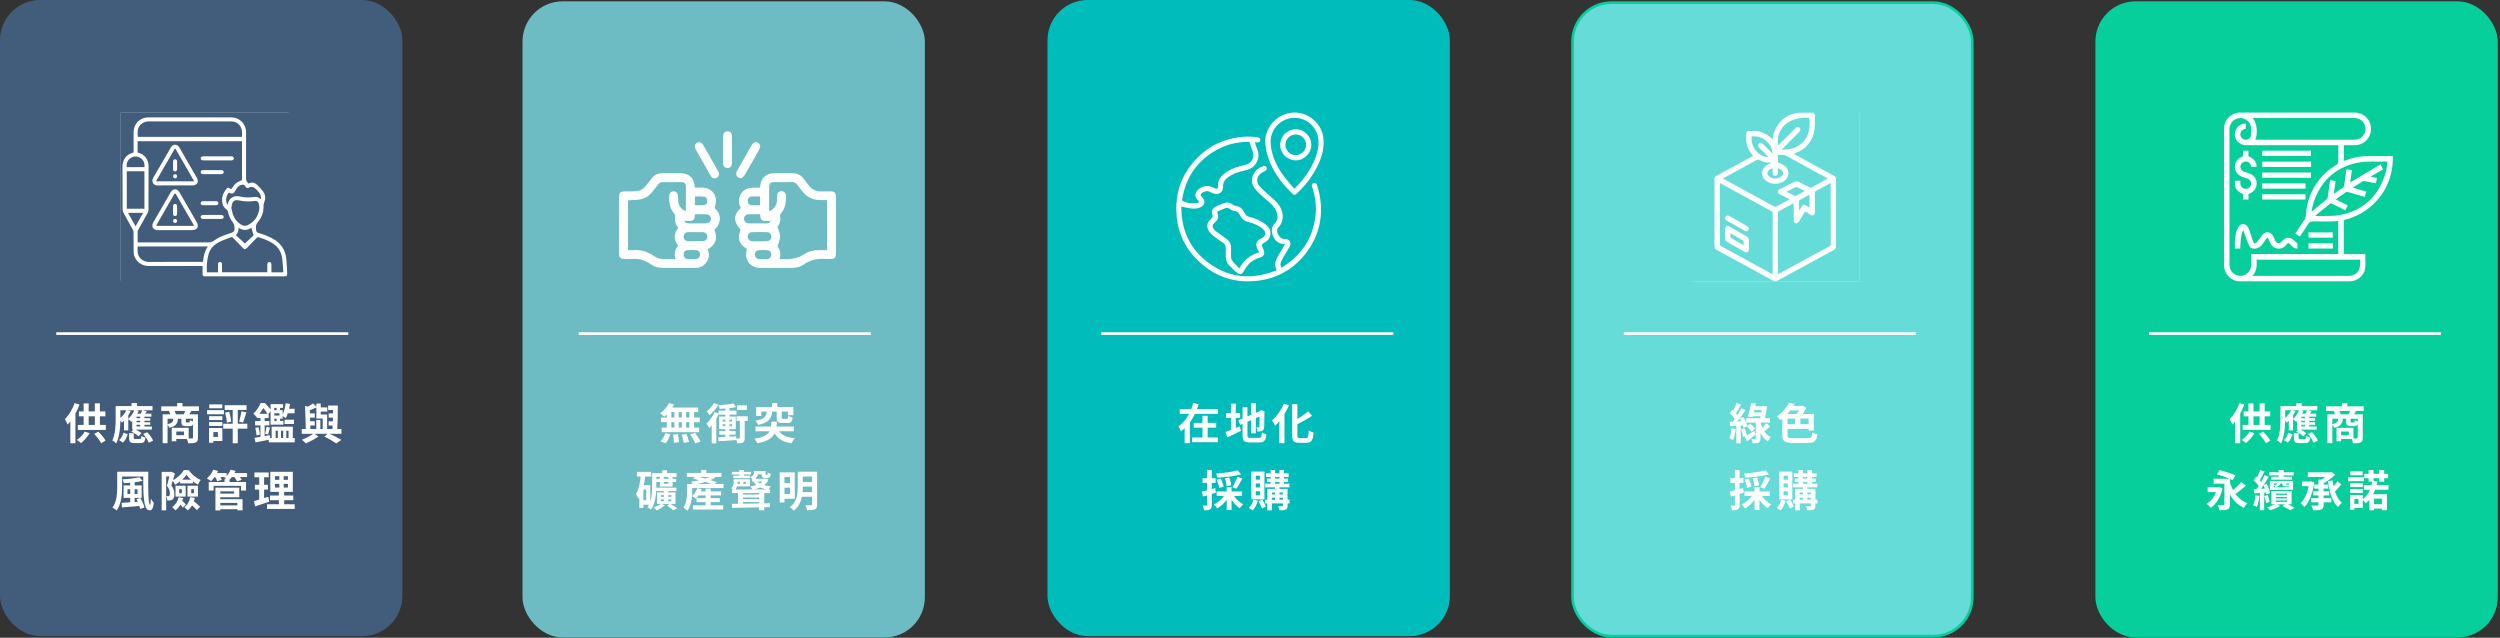
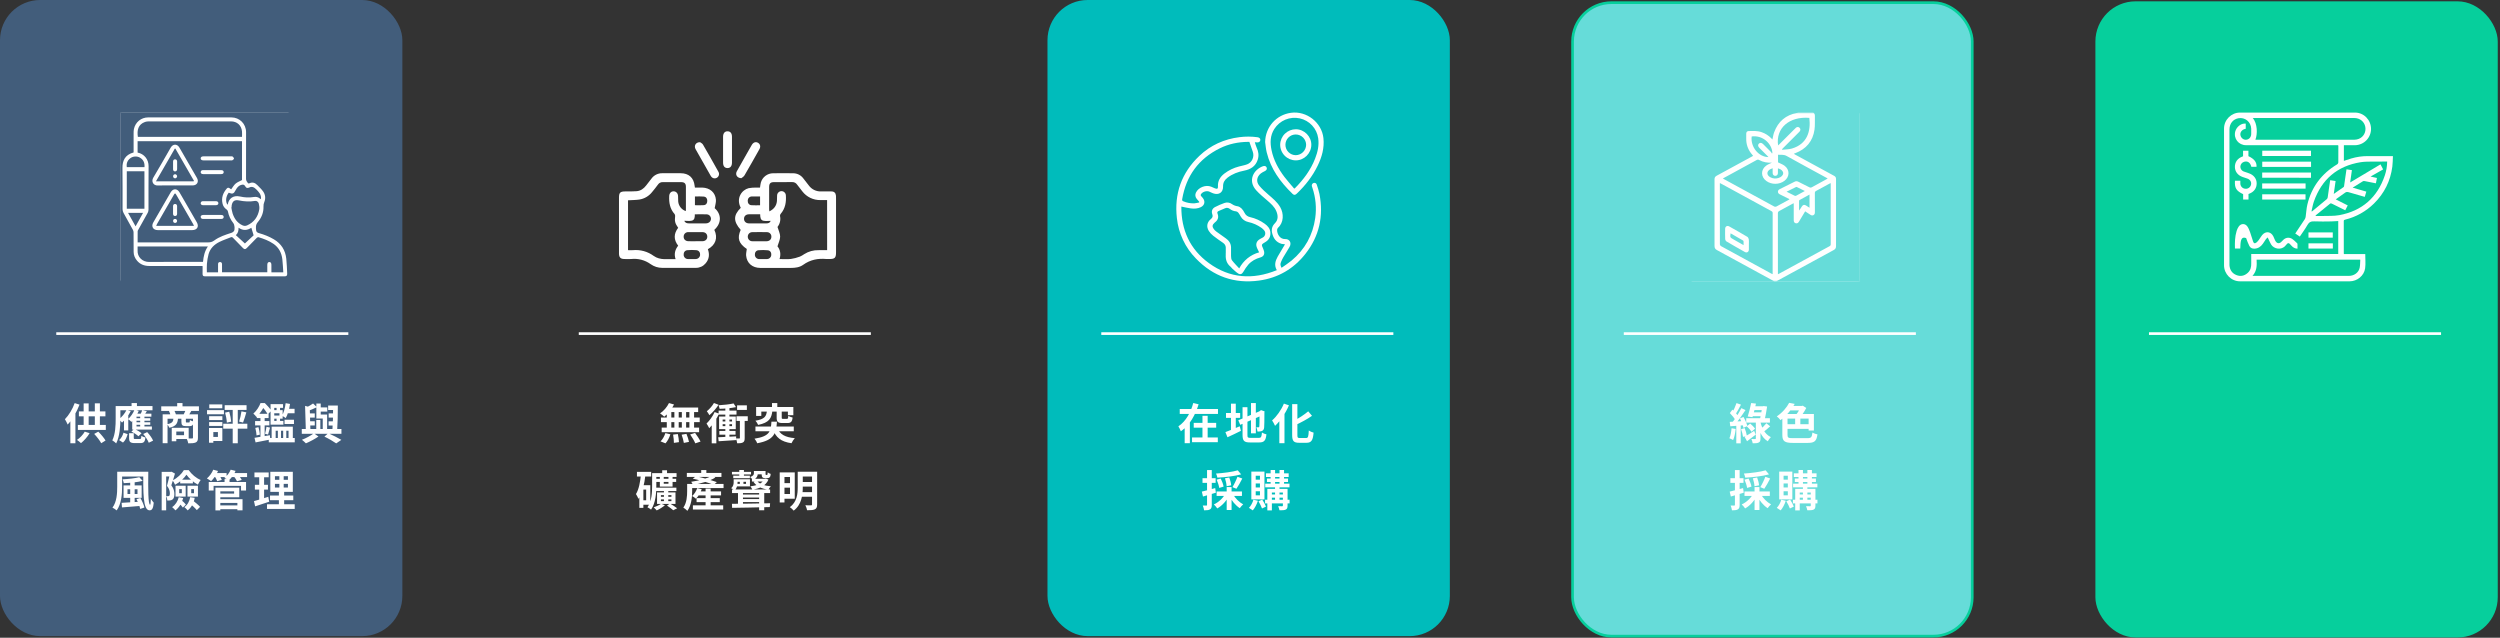
<svg xmlns="http://www.w3.org/2000/svg" width="933" height="238" viewBox="0 0 933 238" fill="none">
  <rect x="0" y="0" width="933" height="238" fill="#333333" stroke="none" />
  <rect x="0.5" y="0.5" width="149.16" height="236.404" rx="14.5" fill="#425D7B" stroke="#425D7B" />
-   <rect x="195.5" y="0.996" width="149.16" height="236.404" rx="14.5" fill="#6DBCC3" stroke="#6DBCC3" />
  <rect x="391.42" y="0.5" width="149.16" height="236.404" rx="14.5" fill="#00BCBB" stroke="#00BCBB" />
  <rect x="586.881" y="0.996" width="149.16" height="236.404" rx="14.5" fill="#66DCD9" stroke="#06CF9C" />
  <rect x="782.5" y="0.996" width="149.16" height="236.404" rx="14.5" fill="#06CF9C" stroke="#06CF9C" />
  <path d="M249.66 150.416L251.548 150.96C250.668 152.736 249.244 154.464 247.9 155.52C247.548 155.168 246.78 154.56 246.332 154.272C247.676 153.376 248.956 151.904 249.66 150.416ZM249.532 152.096H260.556V153.792H249.068L249.532 152.096ZM246.668 155.824H261.132V157.536H246.668V155.824ZM246.94 159.584H260.908V161.296H246.94V159.584ZM251.676 152.704H253.292V160.48H251.676V152.704ZM248.844 152.704H250.54V160.496H248.844V152.704ZM254.46 152.704H256.06V160.496H254.46V152.704ZM257.276 152.704H259.036V160.496H257.276V152.704ZM251.196 162.192L252.972 161.984C253.18 162.96 253.372 164.224 253.388 165.008L251.5 165.28C251.5 164.496 251.388 163.184 251.196 162.192ZM254.38 162.224L256.188 161.92C256.588 162.864 256.988 164.128 257.132 164.912L255.212 165.296C255.1 164.512 254.748 163.216 254.38 162.224ZM257.564 162.144L259.404 161.568C260.124 162.544 261.036 163.904 261.436 164.8L259.484 165.456C259.132 164.576 258.284 163.168 257.564 162.144ZM248.316 161.632L250.188 162.08C249.82 163.312 249.132 164.624 248.364 165.456L246.508 164.72C247.244 164.048 247.948 162.8 248.316 161.632ZM275.084 151.264H278.732V152.976H275.084V151.264ZM274.86 155.344H279.068V157.088H274.86V155.344ZM268.188 153.248H274.86V154.736H268.188V153.248ZM268.46 160.832H274.508V162.224H268.46V160.832ZM270.7 151.712L272.22 151.456V163.744H270.7V151.712ZM269.692 158.32V159.04H273.196V158.32H269.692ZM269.692 156.576V157.28H273.196V156.576H269.692ZM268.364 155.456H274.588V160.16H268.364V155.456ZM268.028 163.184C269.74 163.12 272.268 162.976 274.732 162.848L274.716 164.24C272.412 164.4 269.98 164.56 268.204 164.672L268.028 163.184ZM273.772 150.56L274.668 151.936C272.94 152.32 270.54 152.528 268.556 152.576C268.508 152.208 268.316 151.616 268.156 151.248C270.092 151.136 272.332 150.896 273.772 150.56ZM276.124 156.288H277.916V163.44C277.916 164.304 277.804 164.816 277.276 165.104C276.748 165.408 276.06 165.44 275.116 165.44C275.068 164.928 274.844 164.144 274.636 163.632C275.164 163.648 275.708 163.648 275.884 163.648C276.06 163.648 276.124 163.6 276.124 163.424V156.288ZM266.444 150.4L268.172 151.056C267.292 152.448 265.964 153.952 264.748 154.944C264.524 154.544 264.076 153.824 263.788 153.472C264.78 152.688 265.9 151.408 266.444 150.4ZM266.7 153.776L268.364 154.368C267.452 156.32 266.012 158.464 264.684 159.808C264.508 159.408 263.98 158.48 263.676 158.064C264.796 156.992 265.98 155.376 266.7 153.776ZM265.612 157.28L267.34 155.536V155.552V165.44H265.612V157.28ZM288.108 150.416H290.092V152.992H288.108V150.416ZM286.204 153.424H288.236C287.916 156.08 287.084 157.728 282.924 158.576C282.764 158.112 282.3 157.392 281.932 157.008C285.468 156.416 285.964 155.312 286.204 153.424ZM289.852 153.408H291.74V155.856C291.74 156.288 291.836 156.32 292.3 156.32C292.508 156.32 293.404 156.32 293.66 156.32C294.044 156.32 294.124 156.16 294.188 155.2C294.556 155.456 295.308 155.712 295.804 155.824C295.628 157.44 295.132 157.872 293.868 157.872C293.516 157.872 292.364 157.872 292.012 157.872C290.252 157.872 289.852 157.376 289.852 155.856V153.408ZM282.188 151.888H296.076V154.944H294.044V153.6H284.124V155.216H282.188V151.888ZM281.932 159.184H296.236V160.944H281.932V159.184ZM287.9 157.376H289.964C289.66 161.712 288.924 164.288 282.572 165.424C282.428 164.912 281.948 164.128 281.58 163.712C287.308 162.832 287.676 160.944 287.9 157.376ZM290.124 159.776C291.036 162.08 293.004 163.216 296.62 163.52C296.188 163.968 295.644 164.832 295.388 165.408C291.452 164.848 289.532 163.28 288.364 160.08L290.124 159.776ZM237.708 176.104H243.02V177.832H237.708V176.104ZM239.42 181.064H242.684V188.36H239.42V186.696H241.148V182.712H239.42V181.064ZM239.212 177.032L240.876 177.272C240.476 180.664 239.74 184.008 238.268 186.184C238.108 185.752 237.644 184.808 237.34 184.376C238.444 182.616 238.924 179.864 239.212 177.032ZM238.604 181.064H240.108V189.528H238.604V181.064ZM247.788 182.616H249.404V187.384H247.788V182.616ZM244.844 178.68H252.348V179.848H244.844V178.68ZM244.892 182.008H252.428V183.256H244.892V182.008ZM246.252 177.896H247.708V180.52H249.468V177.896H251.004V181.608H246.252V177.896ZM246.652 186.376V187.032H250.572V186.376H246.652ZM246.652 184.792V185.416H250.572V184.792H246.652ZM245.212 183.768H252.092V188.056H245.212V183.768ZM246.732 188.008L248.156 188.568C247.34 189.256 246.076 190.04 245.084 190.488C244.828 190.2 244.284 189.624 243.948 189.352C244.924 189.016 246.044 188.504 246.732 188.008ZM248.924 188.68L250.028 187.912C250.972 188.456 252.076 189.176 252.716 189.688L251.26 190.424C250.716 189.944 249.74 189.208 248.924 188.68ZM247.132 175.512H248.94V177.512H247.132V175.512ZM244.252 176.584H252.492V177.992H244.252V176.584ZM243.372 176.584H244.94V181.352C244.94 183.96 244.684 187.768 242.972 190.2C242.7 189.928 241.996 189.48 241.628 189.32C243.228 187.048 243.372 183.752 243.372 181.336V176.584ZM257.404 180.616H270.028V182.152H257.404V180.616ZM256.332 176.504H269.244V177.992H256.332V176.504ZM260.236 183.4H269.1V184.888H260.236V183.4ZM259.964 185.912H268.62V187.384H259.964V185.912ZM258.588 188.6H269.9V190.152H258.588V188.6ZM261.692 175.432H263.612V177.672H261.692V175.432ZM263.324 182.344H265.212V189.176H263.324V182.344ZM256.444 180.616H258.316V183.304C258.316 185.432 258.028 188.616 256.524 190.648C256.22 190.296 255.42 189.656 255.02 189.432C256.316 187.624 256.444 185.08 256.444 183.288V180.616ZM260.204 182.168L261.884 182.568C261.404 183.928 260.588 185.272 259.724 186.12C259.404 185.832 258.716 185.336 258.3 185.112C259.132 184.392 259.82 183.288 260.204 182.168ZM258.54 178.632L259.74 177.736C262.3 178.28 265.58 179.24 267.532 179.928L266.364 180.92C264.508 180.184 261.196 179.192 258.54 178.632ZM265.708 177.512L266.988 178.2C264.94 179.528 261.5 180.472 258.62 180.952C258.492 180.632 258.156 180.088 257.948 179.8C260.668 179.4 264.124 178.552 265.708 177.512ZM273.164 176.104H280.284V177.064H273.164V176.104ZM273.644 177.512H279.852V178.456H273.644V177.512ZM274.636 178.872H279.884V181.512H274.556V180.584H278.412V179.8H274.636V178.872ZM273.804 178.872H275.26V179.944C275.26 180.92 275.084 182.168 274.188 183C273.9 182.76 273.228 182.36 272.876 182.2C273.708 181.48 273.804 180.6 273.804 179.912V178.872ZM275.9 175.416H277.628V177.992H275.9V175.416ZM276.108 179.24H277.452V181.016H276.108V179.24ZM280.62 178.68H285.692V179.704H280.62V178.68ZM282.172 175.768H285.02V177.016H282.172V175.768ZM285.212 178.68H285.532L285.82 178.632L286.796 178.968C285.836 181.288 283.596 182.296 280.78 182.76C280.636 182.376 280.3 181.8 280.028 181.48C282.476 181.224 284.476 180.424 285.212 178.856V178.68ZM282.524 179.496C283.404 180.632 285.308 181.288 287.676 181.48C287.356 181.784 286.972 182.36 286.78 182.76C284.188 182.408 282.268 181.448 281.212 179.848L282.524 179.496ZM281.356 175.768H282.812V176.616C282.812 177.56 282.46 178.52 280.972 179.16C280.78 178.84 280.236 178.232 279.948 178.024C281.18 177.592 281.356 177.112 281.356 176.568V175.768ZM284.236 175.768H285.708V176.808C285.708 177.016 285.708 177.128 285.74 177.176C285.772 177.224 285.82 177.24 285.884 177.24C285.948 177.24 286.06 177.24 286.14 177.24C286.204 177.24 286.3 177.24 286.332 177.208C286.38 177.192 286.412 177.128 286.444 177.016C286.492 176.888 286.508 176.632 286.508 176.28C286.764 176.504 287.26 176.76 287.612 176.856C287.58 177.288 287.516 177.736 287.404 177.912C287.292 178.12 287.132 178.264 286.924 178.344C286.732 178.424 286.428 178.456 286.22 178.456C286.012 178.456 285.708 178.456 285.516 178.456C285.18 178.456 284.78 178.36 284.556 178.136C284.332 177.896 284.236 177.592 284.236 176.792V175.768ZM273.196 182.68H287.404V184.008H273.196V182.68ZM276.732 184.568H284.22V185.688H276.732V184.568ZM276.78 186.248H284.284V187.368H276.78V186.248ZM275.42 183.192H277.276V188.6H275.42V183.192ZM283.308 183.192H285.212V190.44H283.308V183.192ZM273.164 188.024C276.732 187.992 282.332 187.928 287.404 187.816L287.292 189.24C282.188 189.384 276.668 189.48 273.228 189.528L273.164 188.024ZM292.012 176.296H296.604V186.12H292.012V184.36H294.828V178.024H292.012V176.296ZM292.028 180.296H295.532V182.008H292.028V180.296ZM298.86 176.056H303.772V177.832H298.86V176.056ZM298.86 179.88H303.772V181.608H298.86V179.88ZM298.828 183.672H303.756V185.384H298.828V183.672ZM290.988 176.296H292.764V187.512H290.988V176.296ZM303.052 176.056H304.956V188.248C304.956 189.24 304.748 189.768 304.124 190.072C303.484 190.376 302.572 190.424 301.212 190.424C301.132 189.896 300.828 189.064 300.556 188.568C301.42 188.616 302.396 188.6 302.668 188.6C302.956 188.6 303.052 188.504 303.052 188.216V176.056ZM297.708 176.056H299.596V181.864C299.596 184.632 299.164 188.392 296.204 190.568C295.916 190.184 295.18 189.528 294.764 189.272C297.468 187.304 297.708 184.296 297.708 181.848V176.056Z" fill="white" />
  <path d="M440.28 152.64H454.552V154.48H440.28V152.64ZM445.496 157.824H453.88V159.6H445.496V157.824ZM444.872 163.264H454.488V165.04H444.872V163.264ZM448.76 155.168H450.696V164.208H448.76V155.168ZM445.32 150.4L447.32 150.88C446.136 154.736 444.12 158.624 440.696 160.96C440.504 160.416 440.056 159.568 439.768 159.104C442.664 157.216 444.488 153.632 445.32 150.4ZM442.12 157.104H444.056V165.408H442.12V157.104ZM466.872 150.416H468.68V161.712H466.872V150.416ZM462.136 156.848L470.424 153.328L471.128 154.96L462.856 158.544L462.136 156.848ZM463.72 151.968H465.544V162.336C465.544 163.28 465.688 163.408 466.68 163.408C467.16 163.408 469.288 163.408 469.784 163.408C470.664 163.408 470.824 163.056 470.952 161.408C471.368 161.696 472.12 162 472.632 162.096C472.392 164.368 471.816 165.12 469.944 165.12C469.416 165.12 467.016 165.12 466.52 165.12C464.328 165.12 463.72 164.544 463.72 162.32V151.968ZM470.056 153.536H469.944L470.28 153.296L470.616 153.056L471.96 153.536L471.88 153.856C471.88 156.912 471.848 158.848 471.784 159.504C471.72 160.24 471.448 160.624 470.952 160.832C470.488 161.056 469.8 161.056 469.288 161.056C469.224 160.576 469.08 159.856 468.872 159.456C469.144 159.472 469.512 159.472 469.656 159.472C469.848 159.472 469.944 159.424 469.992 159.136C470.056 158.816 470.056 157.072 470.056 153.536ZM457.544 154.128H462.824V155.936H457.544V154.128ZM459.4 150.64H461.192V161.248H459.4V150.64ZM457.32 161.264C458.648 160.784 460.728 159.92 462.68 159.088L463.112 160.784C461.416 161.648 459.576 162.512 458.088 163.184L457.32 161.264ZM482.232 150.832H484.184V162.352C484.184 163.312 484.296 163.472 485.08 163.472C485.432 163.472 487.032 163.472 487.416 163.472C488.2 163.472 488.328 162.912 488.44 160.656C488.904 160.992 489.688 161.344 490.232 161.456C489.992 164.224 489.48 165.248 487.592 165.248C487.128 165.248 485.272 165.248 484.84 165.248C482.824 165.248 482.232 164.608 482.232 162.336V150.832ZM488.232 153.504L489.64 155.184C487.832 156.464 485.544 157.664 483.464 158.64C483.336 158.192 482.968 157.52 482.696 157.104C484.68 156.16 486.808 154.72 488.232 153.504ZM479.144 150.624L481.032 151.264C479.832 154.112 477.864 157.072 475.848 158.928C475.656 158.432 475.096 157.376 474.744 156.896C476.472 155.408 478.152 153.04 479.144 150.624ZM477.448 155.136L479.336 153.248L479.368 153.28V165.408H477.448V155.136ZM461.928 175.528L463.192 177.032C460.712 177.72 457.256 178.104 454.328 178.264C454.264 177.832 454.024 177.144 453.832 176.728C456.696 176.536 459.944 176.12 461.928 175.528ZM454.056 179L455.576 178.6C456.056 179.544 456.52 180.792 456.648 181.608L455.016 182.088C454.904 181.272 454.504 179.976 454.056 179ZM457.16 178.504L458.76 178.2C459.128 179.144 459.432 180.344 459.48 181.128L457.768 181.464C457.752 180.712 457.496 179.464 457.16 178.504ZM461.816 177.928L463.624 178.584C462.936 179.944 462.104 181.448 461.432 182.408L459.944 181.8C460.584 180.792 461.384 179.144 461.816 177.928ZM454.04 183.416H463.496V185.08H454.04V183.416ZM457.8 181.768H459.624V190.328H457.8V181.768ZM457.224 184.376L458.728 184.904C457.752 186.888 456.088 188.744 454.28 189.752C453.992 189.288 453.416 188.616 453 188.264C454.728 187.48 456.376 185.944 457.224 184.376ZM460.184 184.456C460.952 185.928 462.456 187.432 463.96 188.232C463.544 188.568 462.968 189.224 462.696 189.656C461.128 188.664 459.608 186.824 458.728 184.968L460.184 184.456ZM448.52 183.464C449.8 183.176 451.704 182.664 453.512 182.152L453.768 183.88C452.12 184.392 450.36 184.904 448.952 185.304L448.52 183.464ZM448.776 178.456H453.672V180.216H448.776V178.456ZM450.472 175.432H452.232V188.408C452.232 189.304 452.072 189.8 451.576 190.088C451.096 190.392 450.408 190.456 449.368 190.456C449.32 189.976 449.096 189.192 448.872 188.664C449.448 188.696 450.008 188.696 450.2 188.68C450.392 188.68 450.472 188.632 450.472 188.408V175.432ZM472.456 176.648H480.936V178.008H472.456V176.648ZM472.184 180.504H481.24V181.864H472.184V180.504ZM472.12 186.504H481.272V187.864H472.12V186.504ZM472.824 178.584H480.696V179.88H472.824V178.584ZM474.2 175.416H475.864V181.112H474.2V175.416ZM477.512 175.416H479.208V181.112H477.512V175.416ZM475.848 181.128H477.512V186.872H475.848V181.128ZM478.776 182.456H480.52V188.696C480.52 189.496 480.36 189.928 479.832 190.184C479.288 190.44 478.536 190.44 477.496 190.44C477.416 189.992 477.208 189.336 477 188.904C477.624 188.936 478.312 188.936 478.504 188.936C478.712 188.92 478.776 188.872 478.776 188.68V182.456ZM472.968 182.456H479.512V183.816H474.664V190.472H472.968V182.456ZM473.816 184.536H479.512V185.72H473.816V184.536ZM467.768 186.488L469.448 186.888C469.032 188.232 468.296 189.608 467.544 190.472C467.208 190.216 466.504 189.752 466.104 189.528C466.84 188.776 467.464 187.624 467.768 186.488ZM469.656 187.064L471.064 186.456C471.608 187.272 472.2 188.36 472.456 189.064L470.984 189.768C470.744 189.048 470.168 187.912 469.656 187.064ZM468.632 180.44V181.928H470.216V180.44H468.632ZM468.632 183.336V184.856H470.216V183.336H468.632ZM468.632 177.544V179.016H470.216V177.544H468.632ZM467 176.008H471.896V186.376H467V176.008Z" fill="white" />
  <path d="M659.216 157.952L660.624 159.104C659.776 159.888 658.832 160.704 658.08 161.232L656.96 160.24C657.648 159.68 658.656 158.688 659.216 157.952ZM651.904 159.104L653.168 158.064C653.808 158.608 654.624 159.408 654.992 159.984L653.648 161.136C653.328 160.56 652.56 159.696 651.904 159.104ZM653.92 151.616H658.32V153.04H653.92V151.616ZM653.568 153.888H658.112V155.328H653.568V153.888ZM651.696 156.08H660.528V157.712H651.696V156.08ZM655.28 156.704H657.008V163.648C657.008 164.464 656.88 164.896 656.336 165.152C655.824 165.424 655.104 165.44 654.112 165.44C654.048 164.976 653.824 164.304 653.616 163.84C654.192 163.872 654.832 163.872 655.024 163.856C655.216 163.856 655.28 163.808 655.28 163.616V156.704ZM651.072 163.008C651.968 162.528 653.344 161.648 654.656 160.8L655.232 162.208C654.176 163.056 653.008 163.936 652 164.672L651.072 163.008ZM656.864 156.88C657.296 159.136 658.336 161.904 660.88 163.136C660.528 163.488 659.968 164.224 659.728 164.688C657.28 163.232 656.24 160.112 655.808 157.952L656.864 156.88ZM653.536 150.416L655.328 150.624C654.96 152.32 654.432 154.384 654.032 155.696L652.256 155.44C652.672 154.128 653.216 152.032 653.536 150.416ZM657.68 151.616H657.872L658.176 151.536L659.488 151.712C659.264 153.36 658.88 155.344 658.512 156.912L656.768 156.704C657.12 155.104 657.52 152.96 657.68 151.808V151.616ZM648.064 150.432L649.728 151.008C649.072 152.256 648.336 153.68 647.728 154.576L646.448 154.048C647.008 153.088 647.696 151.536 648.064 150.432ZM649.872 152.32L651.424 153.04C650.256 154.832 648.704 157.056 647.472 158.432L646.368 157.808C647.568 156.368 649.024 154.032 649.872 152.32ZM645.584 154.16L646.528 152.88C647.36 153.632 648.336 154.672 648.72 155.424L647.68 156.896C647.328 156.112 646.384 154.976 645.584 154.16ZM649.328 156.16L650.656 155.6C651.296 156.688 651.904 158.096 652.096 159.008L650.656 159.664C650.48 158.736 649.92 157.264 649.328 156.16ZM645.536 157.44C646.976 157.36 649.04 157.248 651.04 157.12L651.056 158.688C649.184 158.832 647.232 158.976 645.744 159.088L645.536 157.44ZM649.76 160.176L651.104 159.76C651.488 160.656 651.808 161.824 651.92 162.592L650.496 163.056C650.416 162.272 650.112 161.088 649.76 160.176ZM646.224 159.824L647.76 160.08C647.6 161.616 647.264 163.2 646.8 164.224C646.48 164.016 645.776 163.712 645.408 163.552C645.856 162.608 646.096 161.168 646.224 159.824ZM647.984 158.288H649.632V165.44H647.984V158.288ZM666.208 158.32H675.552V160.048H666.208V158.32ZM669.952 155.216H671.888V159.2H669.952V155.216ZM666.112 154.512H676.944V160.688H674.976V156.224H666.112V154.512ZM665.168 154.512H667.104V162.32C667.104 163.36 667.392 163.52 669.12 163.52C669.936 163.52 673.52 163.52 674.448 163.52C675.936 163.52 676.192 163.2 676.4 161.424C676.88 161.728 677.712 162.016 678.272 162.112C677.936 164.576 677.248 165.296 674.592 165.296C673.824 165.296 669.84 165.296 669.136 165.296C666.08 165.296 665.168 164.704 665.168 162.336V154.512ZM667.968 151.504H672.864V153.152H667.136L667.968 151.504ZM667.712 150.336L669.792 150.736C668.528 152.88 666.864 155.024 664.48 156.8C664.176 156.352 663.536 155.696 663.104 155.392C665.28 153.936 666.848 152 667.712 150.336ZM672 151.504H672.432L672.8 151.392L674.096 152.256C673.392 153.632 672.336 155.2 671.392 156.176C671.12 155.776 670.544 155.184 670.176 154.896C670.896 154.096 671.664 152.752 672 151.872V151.504ZM658.928 175.528L660.192 177.032C657.712 177.72 654.256 178.104 651.328 178.264C651.264 177.832 651.024 177.144 650.832 176.728C653.696 176.536 656.944 176.12 658.928 175.528ZM651.056 179L652.576 178.6C653.056 179.544 653.52 180.792 653.648 181.608L652.016 182.088C651.904 181.272 651.504 179.976 651.056 179ZM654.16 178.504L655.76 178.2C656.128 179.144 656.432 180.344 656.48 181.128L654.768 181.464C654.752 180.712 654.496 179.464 654.16 178.504ZM658.816 177.928L660.624 178.584C659.936 179.944 659.104 181.448 658.432 182.408L656.944 181.8C657.584 180.792 658.384 179.144 658.816 177.928ZM651.04 183.416H660.496V185.08H651.04V183.416ZM654.8 181.768H656.624V190.328H654.8V181.768ZM654.224 184.376L655.728 184.904C654.752 186.888 653.088 188.744 651.28 189.752C650.992 189.288 650.416 188.616 650 188.264C651.728 187.48 653.376 185.944 654.224 184.376ZM657.184 184.456C657.952 185.928 659.456 187.432 660.96 188.232C660.544 188.568 659.968 189.224 659.696 189.656C658.128 188.664 656.608 186.824 655.728 184.968L657.184 184.456ZM645.52 183.464C646.8 183.176 648.704 182.664 650.512 182.152L650.768 183.88C649.12 184.392 647.36 184.904 645.952 185.304L645.52 183.464ZM645.776 178.456H650.672V180.216H645.776V178.456ZM647.472 175.432H649.232V188.408C649.232 189.304 649.072 189.8 648.576 190.088C648.096 190.392 647.408 190.456 646.368 190.456C646.32 189.976 646.096 189.192 645.872 188.664C646.448 188.696 647.008 188.696 647.2 188.68C647.392 188.68 647.472 188.632 647.472 188.408V175.432ZM669.456 176.648H677.936V178.008H669.456V176.648ZM669.184 180.504H678.24V181.864H669.184V180.504ZM669.12 186.504H678.272V187.864H669.12V186.504ZM669.824 178.584H677.696V179.88H669.824V178.584ZM671.2 175.416H672.864V181.112H671.2V175.416ZM674.512 175.416H676.208V181.112H674.512V175.416ZM672.848 181.128H674.512V186.872H672.848V181.128ZM675.776 182.456H677.52V188.696C677.52 189.496 677.36 189.928 676.832 190.184C676.288 190.44 675.536 190.44 674.496 190.44C674.416 189.992 674.208 189.336 674 188.904C674.624 188.936 675.312 188.936 675.504 188.936C675.712 188.92 675.776 188.872 675.776 188.68V182.456ZM669.968 182.456H676.512V183.816H671.664V190.472H669.968V182.456ZM670.816 184.536H676.512V185.72H670.816V184.536ZM664.768 186.488L666.448 186.888C666.032 188.232 665.296 189.608 664.544 190.472C664.208 190.216 663.504 189.752 663.104 189.528C663.84 188.776 664.464 187.624 664.768 186.488ZM666.656 187.064L668.064 186.456C668.608 187.272 669.2 188.36 669.456 189.064L667.984 189.768C667.744 189.048 667.168 187.912 666.656 187.064ZM665.632 180.44V181.928H667.216V180.44H665.632ZM665.632 183.336V184.856H667.216V183.336H665.632ZM665.632 177.544V179.016H667.216V177.544H665.632ZM664 176.008H668.896V186.376H664V176.008Z" fill="white" />
-   <path d="M835.772 150.432L837.58 151.008C836.556 153.728 834.892 156.608 833.148 158.448C832.972 157.984 832.444 156.928 832.124 156.448C833.564 155.008 834.956 152.72 835.772 150.432ZM834.156 154.896L836.044 153.024V153.04V165.424H834.156V154.896ZM837.34 153.536H847.244V155.376H837.34V153.536ZM836.956 158.576H847.388V160.448H836.956V158.576ZM839.116 150.544H840.988V159.536H839.116V150.544ZM843.292 150.512H845.18V159.568H843.292V150.512ZM839.532 161.088L841.34 161.664C840.54 163.056 839.244 164.48 838.124 165.376C837.772 165.04 837.052 164.432 836.62 164.176C837.756 163.424 838.876 162.24 839.532 161.088ZM843.052 161.936L844.572 161.088C845.612 162.096 846.732 163.456 847.292 164.4L845.676 165.408C845.18 164.448 844.044 162.992 843.052 161.936ZM857.932 156.064H863.98V157.008H857.932V156.064ZM857.932 157.6H863.98V158.544H857.932V157.6ZM857.244 159.168H864.588V160.336H857.244V159.168ZM860.988 153.072L862.716 153.472C862.332 154.08 861.948 154.64 861.66 155.024L860.3 154.64C860.54 154.176 860.844 153.52 860.988 153.072ZM855.132 152.976L856.684 153.44C855.884 155.056 854.636 156.688 853.436 157.712C853.196 157.408 852.604 156.768 852.268 156.48C853.388 155.632 854.492 154.304 855.132 152.976ZM858.108 152.912L859.676 153.36C859.02 154.88 857.964 156.464 856.956 157.456C856.684 157.168 856.06 156.64 855.692 156.4C856.668 155.536 857.58 154.224 858.108 152.912ZM860.22 154.88H861.804V159.568H860.22V154.88ZM856.076 161.664H857.82V163.408C857.82 163.792 857.916 163.84 858.444 163.84C858.7 163.84 859.756 163.84 860.076 163.84C860.508 163.84 860.604 163.696 860.652 162.672C860.988 162.912 861.724 163.168 862.172 163.28C861.996 164.944 861.516 165.36 860.252 165.36C859.9 165.36 858.556 165.36 858.204 165.36C856.476 165.36 856.076 164.896 856.076 163.424V161.664ZM856.94 161.056L858.028 160.048C858.956 160.464 860.14 161.152 860.716 161.696L859.548 162.816C859.02 162.272 857.884 161.52 856.94 161.056ZM861.34 161.968L862.828 161.264C863.708 162.208 864.668 163.504 865.036 164.448L863.42 165.232C863.1 164.336 862.204 162.96 861.34 161.968ZM853.98 161.488L855.532 162.032C855.196 163.184 854.7 164.416 853.804 165.168L852.348 164.24C853.132 163.6 853.708 162.528 853.98 161.488ZM858.22 154.384H864.396V155.504H857.436L858.22 154.384ZM857.244 155.712L858.844 154.416V159.92H857.244V155.712ZM857.004 150.416H859.004V152.464H857.004V150.416ZM852.124 151.536H864.812V153.104H852.124V151.536ZM851.068 151.536H852.828V156.256C852.828 158.864 852.604 162.912 851.26 165.472C850.956 165.136 850.188 164.544 849.804 164.352C850.988 162.016 851.068 158.64 851.068 156.256V151.536ZM854.172 155.632L855.74 154.064L855.772 154.096V160.624H854.172V155.632ZM868.076 151.632H882.14V153.36H868.076V151.632ZM874.028 150.416H876.012V152.656H874.028V150.416ZM868.604 154.624H880.908V156.272H870.428V165.408H868.604V154.624ZM879.916 154.624H881.772V163.36C881.772 164.288 881.58 164.832 880.956 165.12C880.316 165.408 879.42 165.456 878.156 165.456C878.076 164.944 877.788 164.096 877.532 163.616C878.364 163.664 879.292 163.664 879.564 163.648C879.836 163.648 879.916 163.568 879.916 163.344V154.624ZM872.636 156.064H874.332C874.204 157.984 873.66 159.072 871.116 159.648C870.972 159.248 870.572 158.624 870.236 158.32C872.22 157.968 872.556 157.344 872.636 156.064ZM875.596 156.064H877.26V157.28C877.26 157.632 877.292 157.664 877.58 157.664C877.724 157.664 878.252 157.664 878.412 157.664C878.668 157.664 878.732 157.552 878.78 156.768C879.084 156.992 879.756 157.216 880.188 157.312C880.028 158.672 879.612 159.04 878.62 159.04C878.332 159.04 877.596 159.04 877.324 159.04C875.9 159.04 875.596 158.624 875.596 157.312V156.064ZM871.996 159.648H873.692V164.688H871.996V159.648ZM873.052 159.648H878.316V163.824H873.052V162.416H876.588V161.056H873.052V159.648ZM870.94 153.328L872.844 153.008C873.132 153.52 873.436 154.208 873.564 154.672L871.58 155.072C871.484 154.608 871.196 153.872 870.94 153.328ZM877.196 152.992L879.324 153.312C878.94 154.016 878.604 154.592 878.316 155.024L876.412 154.704C876.684 154.208 877.02 153.488 877.196 152.992ZM823.9 181.832H828.172V183.656H823.9V181.832ZM826.124 178.664H831.292V180.504H826.124V178.664ZM832.028 179.368C833.02 183.24 835.132 186.424 838.732 187.8C838.3 188.184 837.676 188.984 837.388 189.512C833.596 187.784 831.58 184.312 830.412 179.72L832.028 179.368ZM836.412 179.928L838.188 181.224C836.812 182.44 835.164 183.784 833.884 184.616L832.524 183.496C833.788 182.6 835.436 181.112 836.412 179.928ZM830.14 178.664H832.22V188.216C832.22 189.24 831.996 189.768 831.324 190.088C830.636 190.392 829.676 190.424 828.316 190.424C828.236 189.864 827.948 189.016 827.66 188.488C828.476 188.536 829.484 188.536 829.756 188.536C830.044 188.52 830.14 188.44 830.14 188.184V178.664ZM827.372 177.032L828.332 175.464C830.204 175.864 832.876 176.728 834.252 177.432L833.228 179.224C831.932 178.488 829.324 177.528 827.372 177.032ZM827.452 181.832H827.836L828.172 181.768L829.468 182.312C828.7 185.656 827.02 188.152 825.052 189.48C824.748 189.064 823.964 188.328 823.5 188.024C825.404 186.904 826.892 184.776 827.452 182.2V181.832ZM849.356 185.48V185.992H853.5V185.48H849.356ZM849.356 186.776V187.304H853.5V186.776H849.356ZM849.356 184.2V184.696H853.5V184.2H849.356ZM847.692 183.272H855.228V188.216H847.692V183.272ZM851.82 188.872L853.02 187.896C854.172 188.392 855.564 189.032 856.348 189.48L854.732 190.456C854.076 190.024 852.876 189.352 851.82 188.872ZM850.396 175.416H852.284V178.568H850.396V175.416ZM846.812 176.248H855.996V177.416H846.812V176.248ZM847.564 177.928H855.388V179.016H847.564V177.928ZM848.604 180.44V181.848H854.22V180.44H848.604ZM847.132 179.496H855.772V182.792H847.132V179.496ZM850.012 180.056H851.148C851.02 181.016 850.572 181.512 849.164 181.8C849.068 181.576 848.796 181.256 848.572 181.08C849.612 180.92 849.932 180.648 850.012 180.056ZM851.74 179.848H853.068V180.504C853.068 180.792 853.1 180.824 853.324 180.824C853.436 180.824 853.932 180.824 854.06 180.824C854.236 180.824 854.3 180.824 854.348 180.76C854.588 180.856 855.02 180.952 855.34 180.984C855.276 181.384 854.956 181.512 854.252 181.512C854.044 181.512 853.34 181.512 853.132 181.512C851.98 181.512 851.74 181.32 851.74 180.472V179.848ZM849.5 187.896L850.908 188.84C849.948 189.464 848.412 190.104 847.244 190.424C846.956 190.104 846.428 189.624 846.044 189.336C847.26 189.016 848.732 188.408 849.5 187.896ZM843.5 175.432L845.148 175.96C844.508 177.208 843.756 178.632 843.148 179.544L841.884 179.048C842.444 178.088 843.148 176.536 843.5 175.432ZM845.164 177.32L846.732 177.976C845.628 179.784 844.204 182.024 843.052 183.384L841.948 182.808C843.068 181.368 844.396 179.032 845.164 177.32ZM841.1 179.176L842.044 177.88C842.86 178.632 843.836 179.672 844.204 180.408L843.18 181.88C842.828 181.112 841.9 179.976 841.1 179.176ZM844.7 181.016L845.964 180.568C846.524 181.672 847.036 183.096 847.164 184.008L845.804 184.536C845.692 183.608 845.228 182.152 844.7 181.016ZM841.116 182.536C842.444 182.488 844.348 182.376 846.252 182.28V183.768C844.508 183.912 842.716 184.04 841.308 184.136L841.116 182.536ZM845.036 185.112L846.3 184.744C846.604 185.56 846.908 186.616 847.036 187.304L845.724 187.752C845.612 187.032 845.324 185.944 845.036 185.112ZM841.708 184.824L843.212 185.08C843.036 186.6 842.716 188.184 842.268 189.208C841.964 189 841.276 188.696 840.908 188.552C841.356 187.608 841.596 186.168 841.708 184.824ZM843.388 183.288H844.988V190.44H843.388V183.288ZM865.26 179.016H867.18V188.376C867.18 189.368 866.956 189.848 866.284 190.152C865.612 190.424 864.636 190.472 863.276 190.472C863.18 189.944 862.86 189.16 862.588 188.664C863.532 188.712 864.572 188.696 864.86 188.696C865.148 188.68 865.26 188.6 865.26 188.344V179.016ZM861.292 176.264H869.932V177.992H861.292V176.264ZM869.276 176.264H869.772L870.172 176.168L871.468 177.112C870.252 178.424 868.46 179.752 866.668 180.568C866.428 180.2 865.9 179.656 865.596 179.352C867.052 178.696 868.604 177.496 869.276 176.632V176.264ZM863.676 180.84H868.892V182.344H863.676V180.84ZM859.132 179.704H862.556V181.432H859.132V179.704ZM863.276 183.352H869.26V184.872H863.276V183.352ZM862.492 185.912H870.06V187.48H862.492V185.912ZM872.268 179.592L873.788 180.792C872.876 181.88 871.772 183.128 870.924 183.928L869.724 182.888C870.54 182.056 871.644 180.664 872.268 179.592ZM870.524 179.304C870.988 182.76 871.996 185.992 873.98 187.624C873.532 187.992 872.876 188.728 872.572 189.272C870.38 187.24 869.388 183.704 868.812 179.576L870.524 179.304ZM861.82 179.704H862.172L862.508 179.64L863.692 180.072C863.132 184.168 861.772 187.48 859.98 189.224C859.676 188.792 859.004 188.04 858.588 187.752C860.268 186.232 861.404 183.4 861.82 180.104V179.704ZM882.38 176.84H891.26V178.472H882.38V176.84ZM882.22 181.032H891.404V182.776H882.22V181.032ZM885.148 188.136H889.82V189.8H885.148V188.136ZM883.964 175.416H885.804V179.768H883.964V175.416ZM887.9 175.416H889.772V179.768H887.9V175.416ZM884.22 184.44H890.796V190.408H888.94V186.088H885.996V190.456H884.22V184.44ZM885.452 179.4L887.276 179.688C886.572 183.24 885.164 186.072 882.924 187.816C882.684 187.464 881.98 186.744 881.596 186.424C883.692 184.984 884.908 182.472 885.452 179.4ZM877.1 180.328H881.788V181.768H877.1V180.328ZM877.148 175.912H881.74V177.368H877.148V175.912ZM877.1 182.504H881.788V183.96H877.1V182.504ZM876.364 178.072H882.204V179.592H876.364V178.072ZM877.932 184.728H881.804V189.592H877.932V188.072H880.204V186.248H877.932V184.728ZM877.068 184.728H878.636V190.232H877.068V184.728Z" fill="white" />
  <path d="M874.734 54.192V60.036C875.678 59.729 876.59 59.409 877.513 59.137C879.48 58.552 881.523 58.257 883.576 58.259C886.684 58.259 889.793 58.259 893.043 58.259C892.971 59.594 892.986 60.903 892.817 62.188C892.111 67.546 889.834 72.149 885.982 75.945C883.005 78.891 879.284 80.974 875.216 81.969C874.893 82.05 874.693 82.108 874.694 82.515C874.709 86.536 874.704 90.557 874.707 94.578C874.716 94.662 874.732 94.746 874.754 94.828H882.711C882.711 96.646 882.901 98.419 882.668 100.133C882.292 102.897 879.702 104.986 876.901 104.989C863.25 105.004 849.6 105.004 835.95 104.989C832.712 104.989 830.012 102.264 830.009 99.017C829.997 82.001 829.997 64.986 830.009 47.971C830.009 44.726 832.717 42.016 835.96 42.012C850.267 41.996 864.573 41.996 878.879 42.012C882.21 42.012 884.876 44.779 884.867 48.133C884.862 49.726 884.232 51.254 883.112 52.388C881.993 53.522 880.472 54.171 878.879 54.196C877.504 54.205 876.135 54.192 874.734 54.192ZM838.104 48.059C837.956 48.095 837.853 48.116 837.75 48.144C836.65 48.447 835.957 49.398 836.114 50.379C836.283 51.44 837.242 52.236 838.253 52.152C839.361 52.059 840.133 51.187 840.153 49.997C840.163 49.341 840.172 48.684 840.153 48.029C840.067 45.489 837.814 43.661 835.362 44.128C833.318 44.518 832.035 46.148 832.035 48.375C832.035 65.096 832.035 81.817 832.035 98.537C832.035 98.686 832.028 98.834 832.035 98.982C832.161 100.693 832.966 101.963 834.559 102.627C836.13 103.28 837.592 102.98 838.853 101.842C839.928 100.873 840.205 99.604 840.163 98.206C840.131 97.094 840.157 95.979 840.157 94.797H872.629V82.499C871.738 82.548 870.895 82.624 870.051 82.632C867.935 82.652 865.814 82.719 863.703 82.612C862.49 82.55 861.743 82.883 861.132 83.97C860.299 85.457 859.264 86.829 858.286 88.294L856.593 87.165C856.724 86.957 856.832 86.781 856.947 86.609C858.028 84.993 859.121 83.383 860.183 81.754C860.347 81.469 860.449 81.152 860.483 80.824C860.696 79.342 860.756 77.826 861.098 76.377C862.658 69.78 866.433 64.791 872.243 61.318C872.355 61.244 872.45 61.147 872.521 61.034C872.592 60.92 872.639 60.793 872.657 60.66C872.688 58.629 872.676 56.597 872.672 54.564C872.661 54.438 872.64 54.312 872.609 54.188H871.818C860.618 54.188 849.421 54.188 838.228 54.188C835.421 54.188 833.479 51.681 834.208 49.023C834.692 47.268 836.51 45.908 838.111 46.139L838.104 48.059ZM841.708 52.137C841.833 52.146 841.92 52.156 842.004 52.156C854.235 52.156 866.465 52.152 878.694 52.145C879.242 52.136 879.784 52.028 880.295 51.826C882.101 51.124 883.093 49.233 882.723 47.313C882.353 45.392 880.698 44.042 878.626 44.041C866.142 44.035 853.658 44.035 841.175 44.041C841.04 44.041 840.904 44.057 840.723 44.069C842.51 46.059 842.539 50.087 841.713 52.137H841.708ZM864.15 80.422L864.252 80.606C865.114 80.606 865.978 80.631 866.841 80.606C868.888 80.533 870.978 80.671 872.974 80.302C881.562 78.718 887.249 73.684 890.036 65.413C890.584 63.761 890.872 62.034 890.889 60.294C889.022 60.294 887.204 60.266 885.387 60.303C883.909 60.334 882.411 60.303 880.96 60.54C872.239 61.962 866.457 66.934 863.533 75.242C863.127 76.402 862.941 77.638 862.642 78.891C862.83 78.867 862.883 78.876 862.908 78.854C864.733 77.35 866.561 75.845 868.371 74.313C868.548 74.14 868.664 73.914 868.7 73.669C868.862 72.666 868.98 71.663 869.122 70.66C869.284 69.539 869.456 68.418 869.624 67.249L871.642 67.556C871.416 69.16 871.199 70.699 870.963 72.374C872.266 71.467 873.46 70.644 874.643 69.804C874.743 69.699 874.803 69.563 874.813 69.419C874.954 68.478 875.075 67.538 875.212 66.595C875.374 65.475 875.545 64.354 875.713 63.184L877.729 63.491C877.51 65.063 877.299 66.569 877.086 68.092L888.404 61.338C888.78 62.064 889.077 62.636 889.382 63.219L884.686 65.892L887.081 66.416C886.942 67.109 886.815 67.743 886.68 68.413C885.264 68.131 883.903 67.853 882.543 67.595C882.327 67.554 882.041 67.521 881.879 67.621C880.616 68.381 879.372 69.174 878.009 70.029L883.112 71.51C882.906 72.206 882.724 72.826 882.532 73.475C880.466 72.882 878.457 72.319 876.458 71.719C875.969 71.573 875.593 71.613 875.176 71.925C874.229 72.636 873.246 73.295 872.279 73.979C872.101 74.104 871.933 74.243 871.714 74.411L876.174 76.659L875.246 78.478C873.539 77.628 871.899 76.803 870.25 76C870.077 75.916 869.763 75.863 869.644 75.958C867.807 77.428 865.981 78.932 864.155 80.422H864.15ZM840.629 102.958H867.523C870.568 102.958 873.615 102.968 876.661 102.958C878.568 102.949 880.267 101.704 880.629 99.929C880.829 98.954 880.786 97.93 880.855 96.907H842.164C842.29 99.049 842.279 101.141 840.627 102.958H840.629Z" fill="white" />
-   <path d="M857.43 92.801C856.427 92.786 855.737 92.337 855.159 91.673C854.1 90.459 853.956 90.419 852.955 91.653C851.45 93.51 848.595 92.939 847.577 91.233C847.276 90.731 847.048 90.178 846.791 89.647C846.646 89.349 846.508 89.045 846.303 88.608C846.025 88.881 845.794 89.05 845.636 89.272C845.233 89.84 844.884 90.445 844.473 91.01C843.721 92.048 842.75 92.727 841.414 92.803C840.536 92.85 839.83 92.527 839.45 91.779C838.977 90.846 838.619 89.849 838.263 88.861C837.907 87.873 837.604 86.831 837.16 85.827C836.108 88.042 836.166 90.4 836.064 92.765H834.15C834.135 92.747 834.083 92.717 834.082 92.685C834.019 90.502 834.058 88.326 834.703 86.215C834.872 85.651 835.121 85.113 835.441 84.618C836.297 83.319 837.888 83.277 838.755 84.566C839.195 85.22 839.486 85.989 839.758 86.737C840.159 87.847 840.453 88.994 840.85 90.107C841.122 90.871 841.477 90.973 842.128 90.483C842.49 90.209 842.778 89.824 843.052 89.453C843.466 88.893 843.793 88.266 844.236 87.731C845.545 86.148 847.473 86.373 848.401 88.201C848.638 88.671 848.81 89.174 849.037 89.649C849.672 90.98 850.666 91.139 851.624 90.025C852.512 88.987 853.556 88.416 854.913 88.891C855.407 89.064 855.827 89.47 856.252 89.807C856.603 90.103 856.937 90.417 857.255 90.748C857.341 90.823 857.399 90.926 857.419 91.039C857.438 91.608 857.43 92.177 857.43 92.801Z" fill="white" />
+   <path d="M857.43 92.801C856.427 92.786 855.737 92.337 855.159 91.673C854.1 90.459 853.956 90.419 852.955 91.653C851.45 93.51 848.595 92.939 847.577 91.233C847.276 90.731 847.048 90.178 846.791 89.647C846.646 89.349 846.508 89.045 846.303 88.608C846.025 88.881 845.794 89.05 845.636 89.272C845.233 89.84 844.884 90.445 844.473 91.01C843.721 92.048 842.75 92.727 841.414 92.803C840.536 92.85 839.83 92.527 839.45 91.779C838.977 90.846 838.619 89.849 838.263 88.861C836.108 88.042 836.166 90.4 836.064 92.765H834.15C834.135 92.747 834.083 92.717 834.082 92.685C834.019 90.502 834.058 88.326 834.703 86.215C834.872 85.651 835.121 85.113 835.441 84.618C836.297 83.319 837.888 83.277 838.755 84.566C839.195 85.22 839.486 85.989 839.758 86.737C840.159 87.847 840.453 88.994 840.85 90.107C841.122 90.871 841.477 90.973 842.128 90.483C842.49 90.209 842.778 89.824 843.052 89.453C843.466 88.893 843.793 88.266 844.236 87.731C845.545 86.148 847.473 86.373 848.401 88.201C848.638 88.671 848.81 89.174 849.037 89.649C849.672 90.98 850.666 91.139 851.624 90.025C852.512 88.987 853.556 88.416 854.913 88.891C855.407 89.064 855.827 89.47 856.252 89.807C856.603 90.103 856.937 90.417 857.255 90.748C857.341 90.823 857.399 90.926 857.419 91.039C857.438 91.608 857.43 92.177 857.43 92.801Z" fill="white" />
  <path d="M842.135 62.258H840.208C839.832 60.691 838.829 59.991 837.519 60.377C837.13 60.487 836.784 60.715 836.53 61.03C836.276 61.344 836.125 61.729 836.098 62.133C836.082 62.526 836.189 62.915 836.403 63.245C836.617 63.575 836.929 63.831 837.294 63.977C837.96 64.24 838.65 64.442 839.327 64.679C841.091 65.297 842.164 66.685 842.189 68.38C842.215 70.202 841.234 71.595 839.431 72.288L839.139 72.403V74.477H837.14V72.459C834.57 71.246 833.899 70.139 834.089 67.444H836.095C836.095 67.787 836.082 68.138 836.095 68.489C836.101 68.981 836.289 69.452 836.624 69.812C836.958 70.172 837.414 70.395 837.904 70.438C838.392 70.501 838.886 70.38 839.289 70.097C839.692 69.815 839.975 69.392 840.083 68.912C840.313 67.97 839.789 67.05 838.78 66.671C838.167 66.443 837.54 66.256 836.922 66.044C835.158 65.434 834.085 64.038 834.061 62.347C834.035 60.528 835.019 59.134 836.819 58.442L837.111 58.329V56.254H839.11V58.282C841.286 59.284 842.269 60.559 842.135 62.258Z" fill="white" />
  <path d="M844.273 56.238H862.461V58.218H844.273V56.238Z" fill="white" />
  <path d="M862.483 60.332V62.289H844.271V60.332H862.483Z" fill="white" />
  <path d="M844.248 66.339V64.387H862.46V66.344L844.248 66.339Z" fill="white" />
  <path d="M844.244 70.396V68.453H860.443V70.396H844.244Z" fill="white" />
  <path d="M844.248 74.469V72.512H860.421V74.469H844.248Z" fill="white" />
  <path d="M861.521 88.692V86.734H870.589V88.692H861.521Z" fill="white" />
  <path d="M870.615 90.816V92.762H861.521V90.816H870.615Z" fill="white" />
  <mask id="mask0_1237_102" style="mask-type:alpha" maskUnits="userSpaceOnUse" x="631" y="42" width="63" height="63">
    <rect x="631" y="42" width="62.871" height="63" fill="#D9D9D9" />
  </mask>
  <g mask="url(#mask0_1237_102)">
    <path d="M676.693 41.984C677.189 42.306 677.34 42.761 677.319 43.344C677.26 45.026 677.41 46.728 677.174 48.379C676.555 52.715 674.062 55.623 669.979 57.175L669.462 57.38C669.625 57.492 669.72 57.577 669.838 57.639C674.728 60.306 679.619 62.971 684.511 65.632C684.998 65.891 685.207 66.245 685.205 66.809C685.194 75.161 685.194 83.512 685.205 91.862C685.205 92.576 684.947 92.99 684.331 93.321C677.42 97.073 670.515 100.834 663.616 104.604C663.424 104.709 663.239 104.825 662.931 105.006H694.059V41.984C694.116 42.144 694.156 42.309 694.177 42.477C694.184 44.92 694.177 47.362 694.177 49.804V105.159C673.306 105.159 652.433 105.159 631.557 105.159C631.368 105.139 631.182 105.1 631.002 105.041H662.179C661.849 104.843 661.677 104.732 661.497 104.634C654.593 100.862 647.686 97.096 640.774 93.335C640.112 92.976 639.857 92.533 639.858 91.783C639.88 83.491 639.88 75.199 639.858 66.907C639.858 66.234 640.117 65.873 640.691 65.564C645.126 63.17 649.553 60.761 653.972 58.336C654.058 58.289 654.139 58.227 654.259 58.147C653.964 57.781 653.672 57.443 653.41 57.086C652.281 55.582 651.678 53.748 651.692 51.868C651.692 51.211 651.692 50.553 651.692 49.898C651.692 49.35 651.986 48.932 652.515 48.917C654.17 48.869 655.835 48.762 657.448 49.331C658.831 49.802 660.079 50.601 661.087 51.66L661.463 52.058C661.677 51.142 661.792 50.247 662.096 49.411C663.583 45.337 666.468 42.883 670.755 42.109C670.849 42.078 670.94 42.036 671.024 41.984H676.693ZM663.521 102.345C663.735 102.243 663.88 102.182 664.018 102.107C670.275 98.695 676.534 95.285 682.794 91.877C683.138 91.691 683.229 91.472 683.229 91.101C683.218 83.674 683.215 76.247 683.22 68.821C683.22 68.672 683.196 68.523 683.179 68.311C681.335 69.318 679.564 70.299 677.776 71.248C677.412 71.44 677.301 71.659 677.304 72.06C677.323 74.418 677.304 76.778 677.318 79.138C677.318 79.618 677.249 80.043 676.785 80.289C676.321 80.535 675.921 80.352 675.53 80.087C674.927 79.68 674.317 79.284 673.685 78.867C672.898 80.178 672.142 81.419 671.405 82.671C671.116 83.161 670.741 83.483 670.155 83.317C669.569 83.152 669.418 82.695 669.423 82.121C669.438 80.213 669.423 78.305 669.423 76.396C669.423 76.227 669.401 76.057 669.384 75.827C667.557 76.825 665.807 77.8 664.035 78.734C663.63 78.947 663.506 79.189 663.507 79.639C663.522 86.984 663.525 94.328 663.517 101.673L663.521 102.345ZM641.879 68.323C641.863 68.474 641.849 68.552 641.849 68.628C641.849 76.157 641.854 83.685 641.865 91.212C641.882 91.342 641.927 91.466 641.998 91.575C642.068 91.685 642.162 91.778 642.272 91.847C648.518 95.276 654.77 98.69 661.03 102.092C661.182 102.176 661.347 102.237 661.525 102.317C661.537 102.195 661.549 102.134 661.549 102.074C661.549 94.546 661.552 87.017 661.56 79.489C661.56 79.077 661.364 78.929 661.054 78.761C654.994 75.461 648.936 72.156 642.881 68.847C642.564 68.669 642.237 68.504 641.876 68.319L641.879 68.323ZM642.997 66.591C643.126 66.69 643.149 66.72 643.184 66.741C649.513 70.19 655.844 73.64 662.179 77.09C662.302 77.141 662.435 77.166 662.569 77.163C662.702 77.16 662.834 77.128 662.955 77.07C664.479 76.272 665.983 75.438 667.492 74.612C667.62 74.53 667.742 74.439 667.859 74.341C666.612 73.717 665.424 73.122 664.237 72.53C663.824 72.324 663.525 72.046 663.527 71.546C663.528 71.047 663.831 70.77 664.243 70.569C666.078 69.663 667.916 68.757 669.74 67.821C669.951 67.698 670.191 67.634 670.436 67.634C670.68 67.634 670.92 67.698 671.132 67.821C672.48 68.514 673.848 69.168 675.194 69.864C675.56 70.054 675.841 70.07 676.213 69.864C677.982 68.873 679.769 67.915 681.549 66.942C681.716 66.852 681.873 66.743 682.089 66.609C681.859 66.479 681.718 66.397 681.571 66.319C676.627 63.619 671.666 60.949 666.75 58.197C665.679 57.599 664.633 57.842 663.564 57.756V60.602C664.423 61.032 665.246 61.319 665.931 61.808C667.992 63.284 667.973 65.971 665.948 67.491C664.017 68.942 661.162 68.97 659.215 67.557C657.079 66.012 657.051 63.282 659.203 61.764C659.85 61.307 660.626 61.034 661.294 60.701C659.661 60.803 658.013 60.54 656.507 59.709C656.141 59.507 655.888 59.548 655.562 59.728C652.601 61.355 649.637 62.977 646.669 64.592L642.997 66.591ZM663.59 54.27C663.755 54.117 663.903 53.989 664.041 53.852L669.264 48.631C669.582 48.312 669.89 47.984 670.226 47.68C670.663 47.292 671.226 47.312 671.609 47.696C671.992 48.08 671.997 48.632 671.618 49.081C671.513 49.211 671.391 49.317 671.274 49.433L665.488 55.222C665.336 55.373 665.197 55.536 665.05 55.693L665.111 55.89C666.319 55.75 667.577 55.78 668.726 55.442C674.487 53.743 675.841 48.931 675.252 43.993C667.74 43.372 662.64 47.837 663.587 54.266L663.59 54.27ZM660 58.628C659.838 58.452 659.709 58.302 659.569 58.163C658.569 57.161 657.564 56.164 656.567 55.159C656.032 54.622 655.985 54.028 656.424 53.597C656.864 53.167 657.443 53.227 657.987 53.768C658.963 54.736 659.938 55.709 660.899 56.688C661.062 56.855 661.158 57.089 661.287 57.292L661.463 57.11C661.296 53.617 657.897 50.372 653.725 50.926C653.241 54.821 656.3 58.611 659.997 58.624L660 58.628ZM675.315 72.61C674.042 73.305 672.842 73.954 671.649 74.619C671.59 74.651 671.539 74.695 671.499 74.749C671.458 74.802 671.43 74.864 671.415 74.929C671.4 76.143 671.405 77.356 671.405 78.571C671.797 78.083 672.154 77.567 672.472 77.028C672.86 76.417 673.378 76.301 673.991 76.676C674.419 76.934 674.834 77.223 675.315 77.536V72.61ZM661.549 62.778C661.229 62.899 660.916 63.036 660.611 63.19C659.25 63.974 659.251 65.347 660.625 66.117C661.089 66.382 661.604 66.547 662.136 66.601C662.668 66.655 663.205 66.596 663.713 66.429C664.801 66.094 665.502 65.38 665.484 64.618C665.466 63.856 664.745 63.161 663.664 62.856C663.631 62.847 663.589 62.871 663.52 62.888C663.52 63.455 663.532 64.028 663.52 64.601C663.503 65.223 663.103 65.628 662.536 65.627C661.968 65.626 661.572 65.222 661.555 64.592C661.534 64.025 661.546 63.459 661.546 62.772L661.549 62.778ZM673.579 71.287C672.516 70.754 671.572 70.278 670.621 69.813C670.569 69.787 670.513 69.772 670.455 69.768C670.397 69.764 670.339 69.771 670.284 69.79C669.138 70.349 667.999 70.92 666.745 71.545C667.852 72.1 668.83 72.6 669.82 73.072C669.902 73.102 669.99 73.115 670.077 73.11C670.164 73.106 670.25 73.083 670.328 73.044C671.369 72.488 672.403 71.916 673.572 71.28L673.579 71.287Z" fill="white" />
    <path d="M652.681 91.241C652.681 91.876 652.694 92.511 652.681 93.147C652.659 94.004 651.936 94.47 651.194 94.052C648.889 92.758 646.596 91.454 644.325 90.106C644.066 89.954 643.853 89.516 643.839 89.201C643.784 87.932 643.803 86.659 643.822 85.389C643.834 84.531 644.567 84.067 645.31 84.483C647.597 85.76 649.874 87.055 652.123 88.396C652.408 88.566 652.61 89.043 652.661 89.396C652.745 90.002 652.681 90.623 652.681 91.241ZM645.853 87.079C645.636 88.592 645.636 88.592 646.804 89.264C646.933 89.335 647.05 89.409 647.174 89.48L650.708 91.488C650.708 90.986 650.722 90.582 650.7 90.185C650.691 90.04 650.636 89.831 650.531 89.77C648.986 88.866 647.429 87.981 645.853 87.079Z" fill="white" />
-     <path d="M652.683 85.088C652.664 86.123 651.889 86.556 651.167 86.168C650.175 85.634 649.207 85.056 648.229 84.497C647.001 83.796 645.774 83.094 644.546 82.392C643.857 81.995 643.652 81.487 643.947 80.941C644.262 80.361 644.81 80.255 645.533 80.665C647.689 81.889 649.848 83.109 651.983 84.364C652.315 84.559 652.54 84.933 652.683 85.088Z" fill="white" />
  </g>
  <path d="M468.298 53.071C468.551 53.825 468.696 54.486 468.975 55.078C469.667 56.539 469.889 58.025 469.39 59.586C468.589 62.082 466.713 63.228 464.274 63.697C462.021 64.133 459.909 64.921 458.077 66.337C457.021 67.157 456.414 68.156 456.448 69.579C456.501 71.817 454.88 72.912 452.761 72.158C452.271 71.983 451.809 71.728 451.328 71.519C450.278 71.063 448.66 71.598 448.134 72.599C448.107 72.683 448.099 72.772 448.11 72.86C448.122 72.948 448.153 73.032 448.2 73.106C448.4 73.391 448.674 73.621 448.89 73.894C449.899 75.155 449.584 76.622 448.136 77.318C446.956 77.883 445.686 77.942 444.417 77.778C443.258 77.629 442.117 77.337 440.878 77.09C440.818 85.805 444.07 93.029 451.181 98.204C459.01 103.904 467.525 104.478 476.508 100.826C475.432 98.994 475.964 97.34 476.853 95.736C477.575 94.443 478.361 93.185 479.116 91.911L479.557 91.178C479.132 91.151 478.709 91.095 478.292 91.008C476.239 90.42 475.206 88.917 474.753 86.938C474.435 85.541 474.753 84.365 475.816 83.301C477.098 82.004 476.978 80.404 476.335 78.841C475.63 77.129 474.261 75.966 472.898 74.782C471.503 73.564 470.044 72.39 468.809 71.012C465.535 67.37 467.867 63.294 471.317 62.04C471.965 61.805 472.485 61.987 472.708 62.502C472.945 63.054 472.691 63.531 472.044 63.856C471.508 64.095 470.999 64.39 470.525 64.736C469.005 65.969 468.713 67.807 469.959 69.309C470.953 70.512 472.133 71.572 473.317 72.599C474.97 74.03 476.674 75.387 477.79 77.331C479.136 79.674 479.149 83.022 476.966 84.992C476.755 85.209 476.631 85.495 476.616 85.797C476.572 87.277 477.628 89.294 479.621 89.219C481.317 89.155 482.117 90.674 481.248 92.169C480.494 93.47 479.675 94.739 478.916 96.038C478.603 96.585 478.327 97.151 478.088 97.734C477.749 98.541 477.792 98.988 478.277 99.944C479.528 99.048 480.82 98.236 481.985 97.27C486.986 93.123 489.94 87.784 490.845 81.356C491.377 77.577 491.017 73.726 489.795 70.111C489.716 69.908 489.648 69.701 489.592 69.49C489.525 69.246 489.553 68.984 489.672 68.76C489.791 68.535 489.99 68.365 490.231 68.282C490.351 68.242 490.478 68.226 490.605 68.237C490.731 68.248 490.854 68.284 490.966 68.344C491.078 68.405 491.176 68.487 491.254 68.587C491.333 68.687 491.39 68.802 491.422 68.925C491.786 70.056 492.187 71.206 492.416 72.377C494.02 80.615 492.378 88.146 487.171 94.758C482.769 100.343 476.966 103.729 469.906 104.702C460.688 105.971 452.776 103.171 446.327 96.484C442.332 92.406 439.827 87.101 439.214 81.426C438.169 72.297 440.948 64.48 447.62 58.153C451.794 54.194 456.821 51.917 462.547 51.193C464.78 50.905 467.041 50.91 469.273 51.208C469.98 51.302 470.404 51.694 470.361 52.262C470.312 52.867 469.795 53.221 469.071 53.15C468.892 53.167 468.721 53.135 468.298 53.071ZM447.535 75.563L447.556 75.31C447.235 74.933 446.898 74.556 446.596 74.179C446.332 73.866 446.165 73.483 446.116 73.076C446.067 72.669 446.138 72.257 446.319 71.89C447.222 69.93 450.02 68.85 452.014 69.677C452.497 69.877 452.957 70.124 453.451 70.305C454.284 70.61 454.591 70.422 454.542 69.57C454.425 67.517 455.368 66.003 456.906 64.794C458.539 63.545 460.407 62.639 462.4 62.133C463.406 61.859 464.451 61.69 465.425 61.328C467.279 60.64 468.198 58.5 467.542 56.639C467.118 55.442 466.711 54.236 466.266 52.944H465.77C462.098 52.982 458.567 53.71 455.272 55.333C447.324 59.246 442.671 65.633 441.186 74.352C441.114 74.773 441.242 74.975 441.636 75.133C442.926 75.682 444.321 75.939 445.721 75.887C446.328 75.845 446.93 75.672 447.535 75.563Z" fill="white" />
  <path d="M472.146 53.015C472.254 47.429 476.239 42.867 481.785 42.096C487.616 41.285 493.285 45.712 493.905 51.556C494.295 55.243 493.313 58.648 491.722 61.907C489.794 65.853 487.12 69.26 483.948 72.276C483.348 72.841 482.928 72.881 482.357 72.329C477.87 67.98 474.25 63.08 472.742 56.881C472.431 55.622 472.335 54.308 472.146 53.015ZM482.998 70.391C483.101 70.343 483.2 70.286 483.294 70.221C486.472 67.016 489.138 63.451 490.789 59.215C491.745 56.774 492.335 54.255 491.958 51.611C491.704 49.815 490.908 48.141 489.675 46.811C488.443 45.482 486.833 44.562 485.062 44.173C483.269 43.782 481.399 43.949 479.704 44.654C478.009 45.358 476.572 46.566 475.585 48.114C473.992 50.602 473.966 53.3 474.543 56.065C475.321 59.788 477.088 63.053 479.369 66.057C480.515 67.552 481.785 68.958 482.99 70.394L482.998 70.391Z" fill="white" />
  <path d="M457.46 94.461C457.46 93.764 457.481 93.066 457.46 92.371C457.434 91.616 457.053 91.051 456.444 90.629C455.213 89.761 453.956 88.932 452.779 87.989C452.126 87.482 451.565 86.867 451.119 86.17C450.148 84.592 450.446 82.933 451.863 81.781C452.506 81.257 452.725 80.773 452.429 79.945C452.023 78.814 452.399 77.824 453.458 77.27C454.58 76.689 455.74 76.186 456.931 75.762C457.405 75.583 457.917 75.528 458.418 75.602C458.919 75.676 459.394 75.876 459.796 76.184C460.423 76.617 461.144 76.892 461.9 76.986C462.432 77.074 462.984 77.444 463.38 77.838C463.823 78.319 464.192 78.864 464.473 79.455C464.669 79.857 464.956 80.207 465.31 80.479C465.665 80.751 466.078 80.937 466.517 81.022C468.503 81.467 470.377 82.317 472.02 83.519C473.124 84.328 474.01 85.309 474.11 86.766C474.216 88.323 473.596 89.526 472.246 90.325C470.694 91.245 470.694 91.236 471.43 92.849C471.558 93.126 471.659 93.415 471.731 93.711C472.014 94.908 471.56 95.737 470.379 96.071C468.638 96.563 467.082 97.391 465.883 98.74C465.182 99.571 464.562 100.467 464.03 101.416C463.534 102.253 462.927 102.596 462.102 102.077C461.276 101.559 460.593 100.85 459.856 100.209C459.645 100.021 459.506 99.755 459.291 99.579C457.849 98.427 457.347 96.897 457.445 95.112C457.458 94.893 457.445 94.674 457.445 94.456L457.46 94.461ZM469.903 94.173L469.205 92.714C468.466 91.17 468.86 89.948 470.357 89.132C470.683 88.956 471.022 88.804 471.335 88.606C471.547 88.48 471.73 88.311 471.873 88.109C472.015 87.908 472.113 87.679 472.161 87.437C472.209 87.195 472.205 86.946 472.15 86.706C472.096 86.465 471.991 86.239 471.842 86.042C471.552 85.669 471.21 85.339 470.826 85.064C469.334 83.991 467.637 83.238 465.84 82.852C465.25 82.731 464.693 82.483 464.207 82.127C463.722 81.771 463.319 81.314 463.025 80.788C462.774 80.304 462.484 79.841 462.16 79.402C461.956 79.133 461.66 78.947 461.329 78.882C460.453 78.814 459.617 78.486 458.929 77.939C458.691 77.745 458.402 77.621 458.097 77.582C457.792 77.543 457.481 77.591 457.202 77.721C456.416 78.039 455.651 78.413 454.861 78.725C454.329 78.937 454.18 79.223 454.397 79.781C454.87 81.003 454.585 82.043 453.554 82.879C453.435 82.975 453.326 83.082 453.211 83.184C452.433 83.887 452.327 84.564 452.936 85.418C453.202 85.79 453.525 86.119 453.892 86.392C455.064 87.265 456.261 88.108 457.46 88.943C458.622 89.752 459.364 90.815 459.423 92.25C459.468 93.339 459.376 94.433 459.423 95.521C459.444 96.075 459.47 96.744 459.775 97.147C460.573 98.196 461.527 99.127 462.473 100.164C463.248 98.717 464.3 97.436 465.568 96.393C466.847 95.362 468.325 94.606 469.91 94.173H469.903Z" fill="white" />
  <path d="M483.632 48.238C486.788 48.263 489.431 50.951 489.386 54.082C489.339 57.265 486.69 59.881 483.542 59.851C481.996 59.834 480.52 59.204 479.437 58.101C478.354 56.997 477.752 55.51 477.764 53.964C477.795 52.43 478.428 50.97 479.526 49.899C480.624 48.828 482.099 48.232 483.632 48.238ZM483.591 50.186C483.083 50.183 482.579 50.28 482.109 50.473C481.639 50.666 481.212 50.949 480.852 51.308C480.492 51.667 480.207 52.093 480.013 52.562C479.819 53.032 479.719 53.535 479.721 54.043C479.724 55.068 480.132 56.051 480.857 56.776C481.581 57.502 482.564 57.911 483.589 57.915C484.604 57.896 485.572 57.485 486.291 56.769C487.01 56.052 487.425 55.086 487.448 54.071C487.447 53.046 487.041 52.063 486.318 51.335C485.596 50.608 484.616 50.195 483.591 50.186Z" fill="white" />
  <path d="M276.451 77.564C274.571 73.918 276.885 70.851 279.394 70.226C280.294 70.07 281.207 69.995 282.121 70.003C282.62 69.975 283.118 70.003 283.634 70.003C283.747 69.318 283.789 68.717 283.944 68.148C284.224 67.15 284.82 66.27 285.644 65.641C286.467 65.012 287.473 64.668 288.509 64.661C291.006 64.623 293.504 64.623 296.003 64.661C296.734 64.66 297.456 64.829 298.109 65.156C298.763 65.483 299.332 65.959 299.77 66.544C300.476 67.438 301.183 68.335 301.865 69.237C302.382 69.94 303.062 70.508 303.846 70.891C304.631 71.274 305.497 71.462 306.369 71.438C307.666 71.438 308.963 71.438 310.256 71.438C311.316 71.438 311.888 71.989 311.984 73.042C312.019 73.448 312.005 73.861 312.005 74.275C312.005 80.912 312.005 87.551 312.005 94.191C312.005 96.212 311.56 96.664 309.578 96.664C309.199 96.684 308.819 96.684 308.44 96.664C305.288 96.364 302.384 96.926 299.752 98.823C298.416 99.788 296.773 99.989 295.134 99.989C291.343 99.989 287.548 100.01 283.754 99.989C280.754 99.968 278.726 98.223 278.454 95.396C278.38 94.605 278.609 93.785 278.705 92.923C275.673 90.849 275.041 88.934 276.422 85.782C273.645 82.602 273.642 80.352 276.451 77.564ZM308.673 74.667C307.758 74.667 306.938 74.667 306.119 74.667C304.834 74.682 303.563 74.399 302.406 73.84C301.25 73.28 300.238 72.461 299.452 71.445C298.773 70.611 298.109 69.766 297.48 68.897C297.283 68.593 297.009 68.345 296.686 68.18C296.363 68.014 296.002 67.936 295.639 67.954C293.364 67.989 291.085 67.954 288.81 67.972C287.545 67.972 287.043 68.487 287.043 69.77C287.043 72.549 287.043 75.332 287.043 78.119C287.058 78.376 287.087 78.632 287.128 78.886C288.824 78.052 289.781 76.819 289.954 75.031C290.014 74.324 289.954 73.618 290.011 72.946C290.023 72.513 290.204 72.102 290.515 71.8C290.825 71.499 291.242 71.331 291.675 71.332C292.094 71.34 292.493 71.508 292.792 71.801C293.092 72.093 293.268 72.489 293.286 72.907C293.459 75.402 293.095 77.758 291.396 79.748C291.293 79.858 291.214 79.987 291.162 80.129C291.111 80.27 291.088 80.421 291.096 80.571C291.257 81.285 291.257 82.027 291.096 82.741C290.934 83.456 290.616 84.125 290.163 84.701C290.562 86.058 291.159 87.174 291.152 88.308C291.145 89.443 290.548 90.609 290.156 91.93C291.152 93.163 291.527 94.792 290.926 96.679C292.396 96.679 293.795 96.795 295.166 96.643C296.305 96.475 297.422 96.184 298.498 95.774C299.078 95.525 299.629 95.213 300.141 94.841C301.749 93.817 303.629 93.301 305.536 93.361C306.574 93.361 307.61 93.361 308.684 93.361L308.673 74.667ZM283.464 90.033C284.347 90.033 285.231 90.054 286.114 90.033C287.174 90.004 287.88 89.326 287.88 88.34C287.89 88.118 287.853 87.897 287.774 87.689C287.694 87.482 287.573 87.293 287.418 87.133C287.263 86.974 287.077 86.849 286.872 86.764C286.666 86.679 286.446 86.637 286.223 86.641C284.397 86.599 282.567 86.595 280.74 86.641C280.51 86.638 280.282 86.683 280.071 86.774C279.859 86.865 279.669 86.998 279.512 87.166C279.356 87.335 279.236 87.534 279.161 87.751C279.086 87.969 279.057 88.2 279.076 88.429C279.085 88.65 279.139 88.868 279.233 89.069C279.327 89.27 279.46 89.45 279.624 89.599C279.789 89.749 279.981 89.864 280.19 89.938C280.399 90.012 280.621 90.045 280.842 90.033C281.701 90.054 282.584 90.033 283.464 90.033ZM283.697 79.97C282.266 79.97 280.913 79.97 279.56 79.97C278.405 79.97 277.68 80.635 277.666 81.638C277.652 82.641 278.397 83.355 279.521 83.369C281.697 83.397 283.874 83.39 286.05 83.369C286.757 83.369 287.393 83.118 287.619 82.422C286.707 82.422 285.782 82.567 284.923 82.383C283.771 82.143 283.729 81.076 283.697 79.97ZM284.757 96.686C285.262 96.686 285.771 96.71 286.273 96.686C286.671 96.677 287.053 96.52 287.343 96.247C287.633 95.974 287.812 95.603 287.845 95.205C287.93 94.29 287.471 93.506 286.556 93.407C285.397 93.284 284.228 93.278 283.068 93.389C282.143 93.478 281.655 94.237 281.719 95.156C281.74 95.57 281.92 95.96 282.22 96.246C282.52 96.531 282.919 96.691 283.333 96.693C283.824 96.707 284.312 96.686 284.775 96.686H284.757ZM283.658 73.317C282.57 73.317 281.563 73.282 280.56 73.317C280.16 73.326 279.779 73.49 279.498 73.774C279.217 74.058 279.057 74.44 279.051 74.84C278.998 75.755 279.507 76.508 280.411 76.582C281.471 76.67 282.531 76.603 283.658 76.603V73.317Z" fill="white" />
  <path d="M264.172 92.996C264.861 94.907 264.695 96.713 263.321 98.296C262.883 98.82 262.335 99.242 261.716 99.53C261.096 99.818 260.421 99.966 259.738 99.963C255.538 99.977 251.336 99.977 247.132 99.963C245.602 99.963 244.11 99.491 242.86 98.61C240.748 97.07 238.137 96.376 235.539 96.663C234.716 96.708 233.89 96.708 233.066 96.663C231.596 96.663 231.02 96.084 231.006 94.586C230.992 93.088 231.006 91.554 231.006 90.035C231.006 84.634 231.006 79.231 231.006 73.825C231.006 71.861 231.434 71.447 233.402 71.436C234.79 71.436 236.186 71.468 237.567 71.355C239.062 71.235 240.221 70.422 241.129 69.235C241.804 68.359 242.489 67.493 243.16 66.614C243.622 65.988 244.227 65.483 244.925 65.14C245.623 64.798 246.393 64.628 247.17 64.646C249.446 64.646 251.721 64.646 253.997 64.646C257.046 64.646 258.908 66.32 259.236 69.338C259.254 69.522 259.293 69.691 259.342 70.002C260.264 70.002 261.172 69.977 262.08 70.002C264.96 70.101 266.97 71.829 267.186 74.57C267.264 75.563 266.896 76.588 266.719 77.69C269.168 79.81 269.465 83.16 266.585 85.778C268.037 88.82 266.999 91.477 264.172 92.996ZM255.929 78.782C255.929 78.595 255.979 78.429 255.979 78.238C255.979 75.411 255.979 72.549 255.979 69.705C255.979 68.497 255.456 67.981 254.244 67.974C251.937 67.974 249.63 67.974 247.322 67.974C246.974 67.958 246.628 68.033 246.318 68.193C246.008 68.352 245.745 68.59 245.556 68.882C244.849 69.843 244.107 70.797 243.334 71.709C242.163 73.188 240.48 74.173 238.617 74.468C237.225 74.669 235.79 74.662 234.377 74.751V93.36C235.038 93.36 235.638 93.399 236.228 93.36C238.965 93.106 241.7 93.859 243.92 95.48C246.439 97.292 249.276 96.561 252.131 96.713C251.47 94.745 251.961 93.144 253.089 91.689C251.357 89.445 251.41 87.216 253.089 85.018C251.908 83.308 251.749 82.633 251.958 80.644C251.984 80.372 251.908 80.1 251.746 79.881C250.025 77.952 249.626 75.641 249.743 73.168C249.796 72.108 250.421 71.422 251.336 71.401C252.251 71.38 252.986 72.058 253.053 73.168C253.096 73.874 253.053 74.56 253.11 75.252C253.194 76.048 253.504 76.804 254.004 77.429C254.503 78.055 255.171 78.524 255.929 78.782ZM259.572 90.025C260.427 90.025 261.278 90.025 262.13 90.025C263.222 90 263.928 89.36 263.96 88.396C263.992 87.378 263.292 86.629 262.176 86.629C260.407 86.599 258.64 86.599 256.876 86.629C256.646 86.618 256.417 86.655 256.202 86.738C255.987 86.82 255.792 86.947 255.629 87.109C255.466 87.271 255.338 87.466 255.254 87.68C255.17 87.894 255.132 88.123 255.141 88.353C255.141 89.328 255.848 90 256.926 90.025C257.812 90.053 258.689 90.035 259.579 90.039L259.572 90.025ZM259.303 79.969C259.325 81.029 259.257 82.089 258.187 82.347C257.311 82.559 256.343 82.389 255.389 82.389C255.675 83.181 256.36 83.368 257.155 83.368C259.208 83.368 261.261 83.368 263.314 83.368C263.596 83.372 263.877 83.333 264.147 83.251C264.518 83.142 264.839 82.907 265.057 82.587C265.274 82.268 265.373 81.882 265.338 81.497C265.303 81.112 265.136 80.751 264.865 80.476C264.593 80.2 264.235 80.028 263.851 79.987C262.367 79.944 260.886 79.983 259.303 79.983V79.969ZM258.201 96.674C258.671 96.674 259.144 96.695 259.614 96.674C260.026 96.676 260.424 96.526 260.732 96.252C261.039 95.978 261.234 95.599 261.278 95.19C261.37 94.268 260.858 93.466 259.9 93.367C258.777 93.257 257.646 93.257 256.523 93.367C255.565 93.462 255.06 94.25 255.145 95.183C255.174 95.595 255.36 95.981 255.665 96.26C255.97 96.538 256.371 96.689 256.784 96.681C257.254 96.709 257.728 96.688 258.201 96.688V96.674ZM259.349 76.584C260.462 76.633 261.576 76.625 262.688 76.56C263.55 76.468 263.964 75.803 263.957 74.934C263.949 74.065 263.511 73.457 262.723 73.366C261.6 73.291 260.474 73.281 259.349 73.334V76.584Z" fill="white" />
  <path d="M261.275 53.067C261.504 53.251 262.08 53.502 262.335 53.937C264.292 57.289 266.193 60.674 268.087 64.063C268.207 64.25 268.287 64.46 268.323 64.68C268.358 64.9 268.348 65.125 268.292 65.341C268.237 65.557 268.138 65.759 268.001 65.935C267.864 66.111 267.692 66.256 267.497 66.363C266.688 66.804 265.755 66.525 265.239 65.624C263.343 62.31 261.458 58.988 259.586 55.657C258.893 54.403 259.657 53.025 261.275 53.067Z" fill="white" />
  <path d="M276.666 66.502C275.012 66.449 274.323 65.117 274.991 63.912C276.305 61.545 277.655 59.195 278.99 56.846C279.52 55.916 280.033 54.973 280.584 54.058C281.17 53.086 282.061 52.807 282.895 53.291C283.728 53.775 283.955 54.729 283.403 55.687C281.566 58.955 279.736 62.227 277.839 65.459C277.542 65.961 276.92 66.279 276.666 66.502Z" fill="white" />
  <path d="M269.85 55.876C269.85 54.268 269.85 52.657 269.85 51.05C269.85 49.725 270.486 48.979 271.546 49C272.606 49.022 273.167 49.753 273.171 51.029C273.171 54.246 273.171 57.464 273.171 60.681C273.171 62.01 272.542 62.745 271.475 62.723C270.408 62.702 269.86 61.981 269.853 60.702C269.825 59.095 269.85 57.484 269.85 55.876Z" fill="white" />
  <path d="M27.872 150.432L29.68 151.008C28.656 153.728 26.992 156.608 25.248 158.448C25.072 157.984 24.544 156.928 24.224 156.448C25.664 155.008 27.056 152.72 27.872 150.432ZM26.256 154.896L28.144 153.024V153.04V165.424H26.256V154.896ZM29.44 153.536H39.344V155.376H29.44V153.536ZM29.056 158.576H39.488V160.448H29.056V158.576ZM31.216 150.544H33.088V159.536H31.216V150.544ZM35.392 150.512H37.28V159.568H35.392V150.512ZM31.632 161.088L33.44 161.664C32.64 163.056 31.344 164.48 30.224 165.376C29.872 165.04 29.152 164.432 28.72 164.176C29.856 163.424 30.976 162.24 31.632 161.088ZM35.152 161.936L36.672 161.088C37.712 162.096 38.832 163.456 39.392 164.4L37.776 165.408C37.28 164.448 36.144 162.992 35.152 161.936ZM50.032 156.064H56.08V157.008H50.032V156.064ZM50.032 157.6H56.08V158.544H50.032V157.6ZM49.344 159.168H56.688V160.336H49.344V159.168ZM53.088 153.072L54.816 153.472C54.432 154.08 54.048 154.64 53.76 155.024L52.4 154.64C52.64 154.176 52.944 153.52 53.088 153.072ZM47.232 152.976L48.784 153.44C47.984 155.056 46.736 156.688 45.536 157.712C45.296 157.408 44.704 156.768 44.368 156.48C45.488 155.632 46.592 154.304 47.232 152.976ZM50.208 152.912L51.776 153.36C51.12 154.88 50.064 156.464 49.056 157.456C48.784 157.168 48.16 156.64 47.792 156.4C48.768 155.536 49.68 154.224 50.208 152.912ZM52.32 154.88H53.904V159.568H52.32V154.88ZM48.176 161.664H49.92V163.408C49.92 163.792 50.016 163.84 50.544 163.84C50.8 163.84 51.856 163.84 52.176 163.84C52.608 163.84 52.704 163.696 52.752 162.672C53.088 162.912 53.824 163.168 54.272 163.28C54.096 164.944 53.616 165.36 52.352 165.36C52 165.36 50.656 165.36 50.304 165.36C48.576 165.36 48.176 164.896 48.176 163.424V161.664ZM49.04 161.056L50.128 160.048C51.056 160.464 52.24 161.152 52.816 161.696L51.648 162.816C51.12 162.272 49.984 161.52 49.04 161.056ZM53.44 161.968L54.928 161.264C55.808 162.208 56.768 163.504 57.136 164.448L55.52 165.232C55.2 164.336 54.304 162.96 53.44 161.968ZM46.08 161.488L47.632 162.032C47.296 163.184 46.8 164.416 45.904 165.168L44.448 164.24C45.232 163.6 45.808 162.528 46.08 161.488ZM50.32 154.384H56.496V155.504H49.536L50.32 154.384ZM49.344 155.712L50.944 154.416V159.92H49.344V155.712ZM49.104 150.416H51.104V152.464H49.104V150.416ZM44.224 151.536H56.912V153.104H44.224V151.536ZM43.168 151.536H44.928V156.256C44.928 158.864 44.704 162.912 43.36 165.472C43.056 165.136 42.288 164.544 41.904 164.352C43.088 162.016 43.168 158.64 43.168 156.256V151.536ZM46.272 155.632L47.84 154.064L47.872 154.096V160.624H46.272V155.632ZM60.176 151.632H74.24V153.36H60.176V151.632ZM66.128 150.416H68.112V152.656H66.128V150.416ZM60.704 154.624H73.008V156.272H62.528V165.408H60.704V154.624ZM72.016 154.624H73.872V163.36C73.872 164.288 73.68 164.832 73.056 165.12C72.416 165.408 71.52 165.456 70.256 165.456C70.176 164.944 69.888 164.096 69.632 163.616C70.464 163.664 71.392 163.664 71.664 163.648C71.936 163.648 72.016 163.568 72.016 163.344V154.624ZM64.736 156.064H66.432C66.304 157.984 65.76 159.072 63.216 159.648C63.072 159.248 62.672 158.624 62.336 158.32C64.32 157.968 64.656 157.344 64.736 156.064ZM67.696 156.064H69.36V157.28C69.36 157.632 69.392 157.664 69.68 157.664C69.824 157.664 70.352 157.664 70.512 157.664C70.768 157.664 70.832 157.552 70.88 156.768C71.184 156.992 71.856 157.216 72.288 157.312C72.128 158.672 71.712 159.04 70.72 159.04C70.432 159.04 69.696 159.04 69.424 159.04C68 159.04 67.696 158.624 67.696 157.312V156.064ZM64.096 159.648H65.792V164.688H64.096V159.648ZM65.152 159.648H70.416V163.824H65.152V162.416H68.688V161.056H65.152V159.648ZM63.04 153.328L64.944 153.008C65.232 153.52 65.536 154.208 65.664 154.672L63.68 155.072C63.584 154.608 63.296 153.872 63.04 153.328ZM69.296 152.992L71.424 153.312C71.04 154.016 70.704 154.592 70.416 155.024L68.512 154.704C68.784 154.208 69.12 153.488 69.296 152.992ZM90.112 153.52L91.936 153.888C91.536 155.232 91.104 156.736 90.704 157.696L89.232 157.328C89.584 156.304 89.952 154.688 90.112 153.52ZM84.016 153.984L85.552 153.648C85.904 154.832 86.208 156.352 86.288 157.36L84.656 157.728C84.624 156.72 84.336 155.168 84.016 153.984ZM83.856 151.216H92.016V152.992H83.856V151.216ZM83.312 158.144H92.304V159.968H83.312V158.144ZM86.848 151.84H88.736V165.424H86.848V151.84ZM78.048 155.328H82.992V156.768H78.048V155.328ZM78.096 150.912H82.96V152.368H78.096V150.912ZM78.048 157.504H82.992V158.96H78.048V157.504ZM77.264 153.072H83.568V154.592H77.264V153.072ZM78.928 159.728H82.976V164.592H78.928V163.072H81.328V161.248H78.928V159.728ZM78 159.728H79.616V165.232H78V159.728ZM106.192 156.64H109.712V158.24H106.192V156.64ZM100.976 157.104H105.76V158.496H100.976V157.104ZM103.216 151.424H104.512V153.584H103.216V151.424ZM103.216 155.568H104.512V157.808H103.216V155.568ZM100.304 163.456H110V165.072H100.304V163.456ZM100.976 150.816H105.632V152.208H102.352V158.032H100.976V150.816ZM101.776 153.056H105.488V156.256H101.824V155.088H104.288V154.224H101.776V153.056ZM106.608 150.464L108.24 150.752C107.936 152.736 107.376 154.752 106.64 156.032C106.336 155.776 105.632 155.36 105.232 155.168C105.92 154.016 106.384 152.208 106.608 150.464ZM94.976 163.392C96.432 163.168 98.624 162.784 100.72 162.416L100.864 164.032C98.96 164.4 96.944 164.816 95.376 165.104L94.976 163.392ZM95.84 154.432H100.24V156.016H95.84V154.432ZM95.2 157.136H100.528V158.752H95.2V157.136ZM95.28 159.696L96.464 159.408C96.704 160.288 96.928 161.44 96.992 162.192L95.744 162.512C95.712 161.744 95.52 160.576 95.28 159.696ZM99.456 159.28L100.768 159.584C100.496 160.496 100.272 161.504 100.048 162.176L98.912 161.888C99.12 161.184 99.344 160.032 99.456 159.28ZM97.2 155.072H98.768V163.408L97.2 163.648V155.072ZM106.944 152.576H109.936V154.224H106.448L106.944 152.576ZM101.376 159.232H109.28V164.16H107.68V160.752H106.848V164.16H105.68V160.752H104.88V164.16H103.696V160.752H102.88V164.16H101.376V159.232ZM97.232 150.416H98.256V150.768H98.784V151.264C98.176 152.48 97.248 154.16 95.696 155.616C95.44 155.232 94.912 154.624 94.544 154.368C95.856 153.216 96.752 151.68 97.232 150.416ZM97.456 150.416H98.816C99.68 151.248 100.752 152.416 101.248 153.264L99.936 154.688C99.52 153.872 98.544 152.48 97.744 151.744H97.456V150.416ZM122.464 151.344H125.424V153.008H122.464V151.344ZM118.848 152.032H122.144V153.6H118.848V152.032ZM122.656 154.288H125.36V155.856H122.656V154.288ZM122.64 157.232H125.328V158.8H122.64V157.232ZM114.784 154.288H117.472V155.856H114.784V154.288ZM114.8 157.216H117.472V158.784H114.8V157.216ZM113.856 151.472L116 152.048C115.968 152.176 115.856 152.24 115.6 152.288L115.856 160.896H114.144L113.856 151.472ZM124.32 151.344H126.08C126.08 154.48 126 158.448 125.824 160.832H124.032C124.224 158.4 124.352 154.416 124.32 151.344ZM116.832 150.576L118.272 151.952C117.184 152.496 115.92 153.024 114.88 153.408C114.784 153.056 114.512 152.448 114.304 152.08C115.2 151.648 116.208 151.04 116.832 150.576ZM118.032 156.72H119.552V160.704H118.032V156.72ZM118.064 150.608H119.696V154.704H121.392V156.192H118.064V150.608ZM120.448 154.704H122.08V160.752H120.448V154.704ZM112.624 160.112H127.424V161.888H112.624V160.112ZM121.072 162.944L122.512 161.664C124.24 162.448 126.24 163.472 127.392 164.16L125.472 165.472C124.48 164.768 122.688 163.712 121.072 162.944ZM117.152 161.696L118.848 162.912C117.552 163.808 115.632 164.832 114.16 165.456C113.808 165.072 113.152 164.48 112.672 164.128C114.208 163.552 116.128 162.496 117.152 161.696ZM44.672 176.056H54.24V177.848H44.672V176.056ZM43.744 176.056H45.568V181.656C45.568 184.328 45.312 188.136 43.536 190.488C43.216 190.168 42.4 189.656 41.968 189.448C43.6 187.288 43.744 184.072 43.744 181.656V176.056ZM53.456 176.056H55.344C55.264 182.376 55.264 188.376 56.032 188.376C56.16 188.376 56.272 187.384 56.288 186.104C56.608 186.632 57.04 187.272 57.376 187.608C57.2 189.56 56.832 190.456 55.824 190.456C53.296 190.456 53.472 183.672 53.456 176.056ZM48.592 179.816H50.256V188.216H48.592V179.816ZM47.584 182.6V184.36H51.312V182.6H47.584ZM46.112 181.144H52.864V185.816H46.112V181.144ZM51.984 178.088L53.248 179.464C51.264 179.976 48.512 180.232 46.192 180.312C46.144 179.912 45.92 179.272 45.728 178.888C47.952 178.76 50.48 178.504 51.984 178.088ZM45.392 187.656C47.216 187.576 49.984 187.4 52.624 187.224V188.792C50.096 189.016 47.44 189.224 45.52 189.368L45.392 187.656ZM50.928 186.296L52.384 185.848C53.04 186.952 53.68 188.424 53.888 189.416L52.32 189.928C52.144 188.968 51.552 187.448 50.928 186.296ZM67.248 179H71.984V180.408H67.248V179ZM66.88 182.536V184.056H67.856V182.536H66.88ZM65.504 181.288H69.296V185.32H65.504V181.288ZM71.36 182.536V184.056H72.4V182.536H71.36ZM69.968 181.288H73.872V185.32H69.968V181.288ZM66.704 185.56L68.368 185.88C67.856 187.816 66.816 189.448 65.472 190.472C65.216 190.152 64.592 189.544 64.24 189.256C65.456 188.44 66.304 187.112 66.704 185.56ZM66.672 187.704L67.744 186.696C68.32 187.16 69.04 187.832 69.376 188.296L68.24 189.416C67.936 188.936 67.248 188.216 66.672 187.704ZM70.976 185.544L72.672 185.8C72.288 187.816 71.392 189.448 70.032 190.472C69.776 190.152 69.152 189.512 68.8 189.24C69.984 188.456 70.688 187.144 70.976 185.544ZM70.736 187.8L71.904 186.728C72.816 187.432 74.08 188.472 74.672 189.16L73.456 190.376C72.88 189.672 71.68 188.568 70.736 187.8ZM69.584 177.16C68.704 178.504 67.056 180.024 65.328 180.904C65.136 180.424 64.736 179.688 64.4 179.272C66.16 178.456 67.808 176.84 68.624 175.448H70.416C71.536 177.032 73.216 178.456 74.896 179.128C74.528 179.592 74.128 180.312 73.856 180.872C72.272 180.056 70.528 178.536 69.584 177.16ZM60.336 176.104H64.048V177.816H62.016V190.456H60.336V176.104ZM63.456 176.104H63.776L64.032 176.04L65.296 176.744C64.896 178.12 64.384 179.864 63.936 181.112C64.88 182.36 65.072 183.448 65.072 184.376C65.072 185.4 64.864 186.072 64.368 186.424C64.112 186.6 63.808 186.712 63.456 186.76C63.184 186.792 62.816 186.808 62.448 186.808C62.432 186.344 62.288 185.624 62.032 185.16C62.304 185.176 62.512 185.192 62.688 185.176C62.864 185.176 63.024 185.144 63.136 185.048C63.312 184.904 63.392 184.584 63.392 184.136C63.392 183.384 63.2 182.392 62.32 181.32C62.736 179.88 63.232 177.672 63.456 176.648V176.104ZM81.52 188.616H89.328V190.024H81.52V188.616ZM83.808 178.776H85.664V180.696H83.808V178.776ZM77.904 179.88H91.824V183.064H89.952V181.32H79.712V183.064H77.904V179.88ZM81.456 181.992H89.296V185.576H81.456V184.2H87.376V183.368H81.456V181.992ZM81.536 186.296H90.512V190.456H88.592V187.704H81.536V186.296ZM80.4 181.992H82.224V190.472H80.4V181.992ZM79.52 176.536H84.56V178.04H79.52V176.536ZM86 176.536H92.208V178.04H86V176.536ZM79.584 175.288L81.376 175.768C80.752 177.208 79.728 178.664 78.784 179.576C78.416 179.288 77.648 178.776 77.216 178.552C78.176 177.752 79.088 176.504 79.584 175.288ZM86.096 175.288L87.92 175.736C87.344 177.112 86.352 178.44 85.392 179.272C85.008 178.984 84.192 178.568 83.712 178.36C84.736 177.624 85.632 176.456 86.096 175.288ZM80.112 177.704L81.744 177.272C82.144 177.816 82.592 178.584 82.784 179.096L81.056 179.592C80.912 179.096 80.496 178.28 80.112 177.704ZM87.264 177.752L88.944 177.304C89.408 177.832 89.968 178.6 90.224 179.112L88.448 179.608C88.24 179.128 87.712 178.312 87.264 177.752ZM102.608 180.568V181.944H107.456V180.568H102.608ZM102.608 177.72V179.064H107.456V177.72H102.608ZM100.88 176.088H109.28V183.56H100.88V176.088ZM100.768 184.936H109.456V186.664H100.768V184.936ZM99.648 188.2H109.984V189.928H99.648V188.2ZM94.96 176.328H100.272V178.12H94.96V176.328ZM95.12 180.936H100V182.712H95.12V180.936ZM94.784 187.016C96.16 186.664 98.208 186.024 100.128 185.4L100.464 187.24C98.672 187.848 96.752 188.472 95.216 188.968L94.784 187.016ZM96.736 177.032H98.56V186.872L96.736 187.16V177.032ZM104.256 176.776H105.872V182.808H106.048V189.016H104.08V182.808H104.256V176.776Z" fill="white" />
  <mask id="mask1_1237_102" style="mask-type:alpha" maskUnits="userSpaceOnUse" x="45" y="42" width="63" height="63">
    <rect x="45" y="42" width="63" height="63" fill="#D9D9D9" />
  </mask>
  <g mask="url(#mask1_1237_102)">
    <path d="M107.971 41.964H44.957V104.976C44.917 104.833 44.84 104.69 44.84 104.543C44.832 102.124 44.83 99.705 44.834 97.285V41.84H45.788C66.331 41.84 86.874 41.842 107.417 41.845C107.608 41.845 107.787 41.922 107.971 41.964Z" fill="white" />
    <path d="M49.861 56.892C49.861 54.506 49.853 52.11 49.861 49.712C49.847 49.181 49.889 48.649 49.985 48.126C50.543 45.559 52.696 43.817 55.32 43.815C65.657 43.807 75.995 43.807 86.332 43.815C89.424 43.815 91.826 46.215 91.834 49.315C91.85 55.141 91.846 60.965 91.821 66.79C91.821 67.501 92.236 67.912 92.58 68.397C92.64 68.48 92.929 68.485 93.059 68.42C94.232 67.842 95.19 68.204 96.026 69.071C96.777 69.848 97.597 70.589 98.209 71.462C99.05 72.67 99.191 74.059 98.618 75.445C98.404 75.964 98.308 76.524 98.337 77.085C98.405 79.315 97.591 81.271 96.177 82.941C95.367 83.899 95.462 84.936 95.595 86.006C95.663 86.566 96.094 86.844 96.638 86.998C98.59 87.551 100.473 88.282 102.229 89.325C104.984 90.962 106.503 93.398 106.839 96.546C107.038 98.397 107.09 100.265 107.18 102.127C107.215 102.863 106.93 103.128 106.193 103.128C96.308 103.128 86.423 103.128 76.537 103.128C75.815 103.128 75.595 102.897 75.596 102.164C75.596 101.262 75.609 100.359 75.614 99.453C75.614 99.416 75.586 99.38 75.538 99.259H74.795C68.437 99.259 62.079 99.259 55.721 99.259C53.927 99.259 52.376 98.717 51.182 97.336C50.367 96.393 49.881 95.299 49.873 94.038C49.854 91.597 49.873 89.158 49.844 86.716C49.839 86.394 49.757 86.077 49.606 85.793C48.446 83.674 47.244 81.578 46.099 79.451C45.871 79.023 45.748 78.546 45.74 78.061C45.715 72.934 45.779 67.807 45.702 62.68C45.669 60.119 46.542 57.788 49.861 56.892ZM90.315 52.685H51.352V56.941C53.793 57.405 55.489 59.486 55.456 62.082C55.386 67.476 55.442 72.871 55.422 78.264C55.416 78.668 55.313 79.064 55.123 79.42C53.978 81.523 52.797 83.608 51.63 85.7C51.53 85.878 51.376 86.065 51.374 86.25C51.353 87.636 51.362 89.022 51.362 90.451H52.161C60.632 90.451 69.102 90.441 77.573 90.466C78.463 90.466 79.199 90.31 79.941 89.758C81.857 88.338 84.113 87.618 86.359 86.9C86.724 86.788 87.047 86.57 87.287 86.274C87.74 85.641 87.58 83.913 87.08 83.284C86.051 82.001 85.352 80.485 85.044 78.869C84.979 78.604 84.822 78.37 84.6 78.21C83.841 77.689 83.31 77.017 83.082 76.122C82.509 73.898 83.208 72.008 84.655 70.334C84.951 69.992 85.331 69.992 85.704 70.256L86.27 70.655C86.847 69.896 87.279 69.082 87.928 68.528C88.578 67.974 89.46 67.66 90.314 67.195L90.315 52.685ZM101.293 101.628H105.725C105.61 99.983 105.551 98.375 105.37 96.772C105.101 94.387 104.078 92.394 102.052 90.995C100.344 89.818 98.429 89.106 96.462 88.523C96.28 88.469 95.958 88.631 95.799 88.792C94.567 90.025 93.362 91.286 92.143 92.531C91.569 93.119 91.216 93.123 90.649 92.545C89.414 91.287 88.176 90.03 86.955 88.757C86.709 88.501 86.486 88.413 86.148 88.551C84.749 89.12 83.304 89.593 81.951 90.257C79.992 91.217 78.457 92.667 77.844 94.832C77.519 96.004 77.341 97.234 77.225 98.45C77.124 99.496 77.203 100.561 77.203 101.624H81.377V100.929C81.377 100.129 81.377 99.329 81.382 98.529C81.382 98.055 81.67 97.79 82.112 97.788C82.554 97.787 82.828 98.064 82.857 98.526C82.87 98.731 82.857 98.936 82.857 99.141V101.615H99.755C99.755 100.65 99.755 99.728 99.755 98.807C99.761 98.143 100.065 97.757 100.546 97.777C101.003 97.795 101.28 98.165 101.285 98.798C101.298 99.718 101.293 100.639 101.293 101.628ZM90.319 51.084C90.319 50.347 90.377 49.669 90.308 49.004C90.078 46.751 88.451 45.298 86.179 45.297C75.95 45.291 65.721 45.293 55.493 45.303C55.022 45.298 54.554 45.372 54.108 45.52C51.587 46.414 51.058 48.566 51.452 51.084H90.319ZM77.585 91.978H51.352C51.352 92.488 51.379 92.954 51.352 93.426C51.189 95.825 53.086 97.796 55.675 97.764C62.13 97.69 68.587 97.74 75.043 97.74H75.758C75.96 95.682 76.362 93.731 77.585 91.978ZM53.901 77.89V63.917H47.319V77.89H53.901ZM86.41 77.402L86.332 77.422C86.49 78.181 86.576 78.959 86.819 79.687C87.456 81.593 88.539 83.156 90.42 84.058C91.03 84.349 91.613 84.391 92.245 84.108C94.827 82.943 96.276 80.902 96.756 78.174C96.877 77.48 96.756 76.708 96.589 76.005C96.422 75.303 95.753 74.886 95.239 74.974C93.193 75.326 91.167 75.209 89.143 74.792C87.597 74.472 86.757 75.053 86.475 76.604C86.44 76.868 86.418 77.135 86.41 77.402ZM85.356 71.917C84.278 73.234 84.065 75.37 84.923 76.419C84.972 76.328 85.012 76.231 85.042 76.131C85.379 74.236 86.912 72.747 89.542 73.33C91.234 73.707 92.95 73.825 94.665 73.53C95.578 73.373 96.368 73.522 97.065 74.137C97.164 74.209 97.269 74.273 97.378 74.328C97.395 74.147 97.415 74.026 97.416 73.905C97.423 72.495 96.543 71.588 95.637 70.674C94.862 69.894 94.043 69.442 92.95 70.015C92.855 70.053 92.757 70.082 92.657 70.101C92.256 70.215 91.93 70.113 91.688 69.769C91.534 69.552 91.415 69.296 91.22 69.126C91.057 68.977 90.844 68.894 90.623 68.894C89.344 69.03 88.534 69.782 87.971 70.907C87.247 72.351 86.789 72.503 85.356 71.917ZM88.024 87.766L91.398 90.866L94.651 87.817C94.348 86.811 94.084 85.933 93.803 84.998C92.272 86.016 90.679 86.156 89.032 84.978C89.057 86.088 88.849 86.983 88.024 87.768V87.766ZM53.925 62.375C54.05 60.829 53.568 59.625 52.247 58.841C51.14 58.184 49.606 58.284 48.599 59.069C47.525 59.906 47.117 61.011 47.316 62.375H53.925ZM50.598 84.471L53.395 79.451H47.799C48.74 81.134 49.64 82.754 50.598 84.47V84.471Z" fill="white" />
    <path d="M65.332 85.877C63.18 85.877 61.029 85.877 58.878 85.877C57.127 85.877 56.34 84.517 57.214 82.999C59.365 79.258 61.525 75.519 63.693 71.784C64.577 70.257 66.112 70.266 67.001 71.802C69.153 75.52 71.302 79.24 73.447 82.963C74.363 84.552 73.58 85.875 71.73 85.876C69.596 85.878 67.463 85.879 65.332 85.877ZM72.387 84.292C72.249 83.985 72.171 83.78 72.07 83.595C69.977 79.959 67.88 76.326 65.781 72.694C65.397 72.029 65.274 72.026 64.904 72.667C62.808 76.299 60.712 79.933 58.615 83.569C58.499 83.77 58.421 83.993 58.29 84.292H72.387Z" fill="white" />
    <path d="M65.314 69.204C63.181 69.204 61.045 69.14 58.916 69.224C57.112 69.295 56.41 67.634 57.211 66.303C59.436 62.601 61.548 58.831 63.71 55.091C64.552 53.634 66.125 53.63 66.963 55.085C69.15 58.859 71.33 62.636 73.504 66.418C74.321 67.839 73.544 69.188 71.892 69.201C69.702 69.215 67.507 69.204 65.314 69.204ZM72.238 67.665L72.403 67.513C70.09 63.496 67.773 59.481 65.453 55.466H65.236C62.906 59.486 60.573 63.504 58.201 67.667L72.238 67.665Z" fill="white" />
    <path d="M81.141 58.349C82.842 58.349 84.543 58.349 86.245 58.349C86.428 58.349 86.678 58.299 86.78 58.395C87.012 58.612 87.309 58.901 87.322 59.167C87.329 59.384 86.98 59.658 86.73 59.81C86.562 59.919 86.297 59.86 86.067 59.861C82.788 59.861 79.508 59.861 76.229 59.861C76.127 59.861 76.024 59.861 75.922 59.861C75.247 59.843 74.869 59.553 74.892 59.075C74.914 58.618 75.284 58.35 75.918 58.348C77.659 58.346 79.399 58.347 81.141 58.349Z" fill="white" />
    <path d="M79.173 63.497C80.299 63.497 81.427 63.497 82.554 63.497C83.167 63.497 83.479 63.755 83.48 64.231C83.481 64.707 83.165 64.974 82.56 64.976C80.306 64.98 78.052 64.98 75.797 64.976C75.224 64.976 74.845 64.657 74.895 64.208C74.953 63.695 75.279 63.486 75.791 63.492C76.923 63.506 78.045 63.497 79.173 63.497Z" fill="white" />
    <path d="M79.178 80.225C80.304 80.225 81.432 80.225 82.559 80.225C83.171 80.225 83.481 80.488 83.479 80.965C83.477 81.441 83.161 81.705 82.554 81.707C80.321 81.707 78.087 81.707 75.853 81.713C75.331 81.713 74.959 81.539 74.896 80.989C74.841 80.521 75.221 80.23 75.856 80.224C76.964 80.221 78.071 80.225 79.178 80.225Z" fill="white" />
    <path d="M78.242 75.081C79.019 75.081 79.795 75.075 80.573 75.081C81.156 75.089 81.496 75.375 81.5 75.834C81.503 76.292 81.163 76.575 80.572 76.579C78.981 76.589 77.387 76.589 75.788 76.579C75.215 76.579 74.84 76.247 74.894 75.804C74.956 75.297 75.289 75.077 75.79 75.079C76.607 75.084 77.425 75.081 78.242 75.081Z" fill="white" />
    <path d="M64.582 78.38C64.582 77.89 64.566 77.404 64.582 76.909C64.601 76.438 64.855 76.115 65.341 76.121C65.826 76.128 66.083 76.453 66.092 76.922C66.11 77.882 66.11 78.842 66.092 79.802C66.082 80.259 65.875 80.598 65.359 80.611C64.811 80.626 64.6 80.274 64.579 79.79C64.559 79.305 64.579 78.849 64.579 78.38H64.582Z" fill="white" />
    <path d="M65.374 83.201C64.895 83.189 64.623 82.936 64.605 82.487C64.586 82.038 64.808 81.742 65.288 81.707C65.39 81.696 65.493 81.707 65.591 81.739C65.689 81.772 65.779 81.824 65.855 81.894C65.93 81.963 65.99 82.048 66.031 82.143C66.071 82.237 66.091 82.34 66.089 82.442C66.066 82.884 65.831 83.163 65.374 83.201Z" fill="white" />
    <path d="M66.103 61.71C66.103 62.181 66.115 62.651 66.103 63.12C66.087 63.612 65.851 63.966 65.333 63.968C64.841 63.968 64.6 63.622 64.59 63.16C64.569 62.2 64.569 61.24 64.59 60.278C64.599 59.817 64.834 59.466 65.324 59.461C65.844 59.455 66.083 59.805 66.104 60.298C66.116 60.769 66.103 61.239 66.103 61.71Z" fill="white" />
    <path d="M64.592 65.795C64.621 65.345 64.867 65.078 65.305 65.023C65.697 64.976 66.095 65.379 66.098 65.782C66.101 66.186 65.709 66.59 65.316 66.553C64.868 66.513 64.639 66.232 64.592 65.795Z" fill="white" />
  </g>
  <line x1="21" y1="124.5" x2="130" y2="124.5" stroke="white" />
  <line x1="216" y1="124.5" x2="325" y2="124.5" stroke="white" />
  <line x1="411" y1="124.5" x2="520" y2="124.5" stroke="white" />
  <line x1="606" y1="124.5" x2="715" y2="124.5" stroke="white" />
  <line x1="802" y1="124.5" x2="911" y2="124.5" stroke="white" />
</svg>